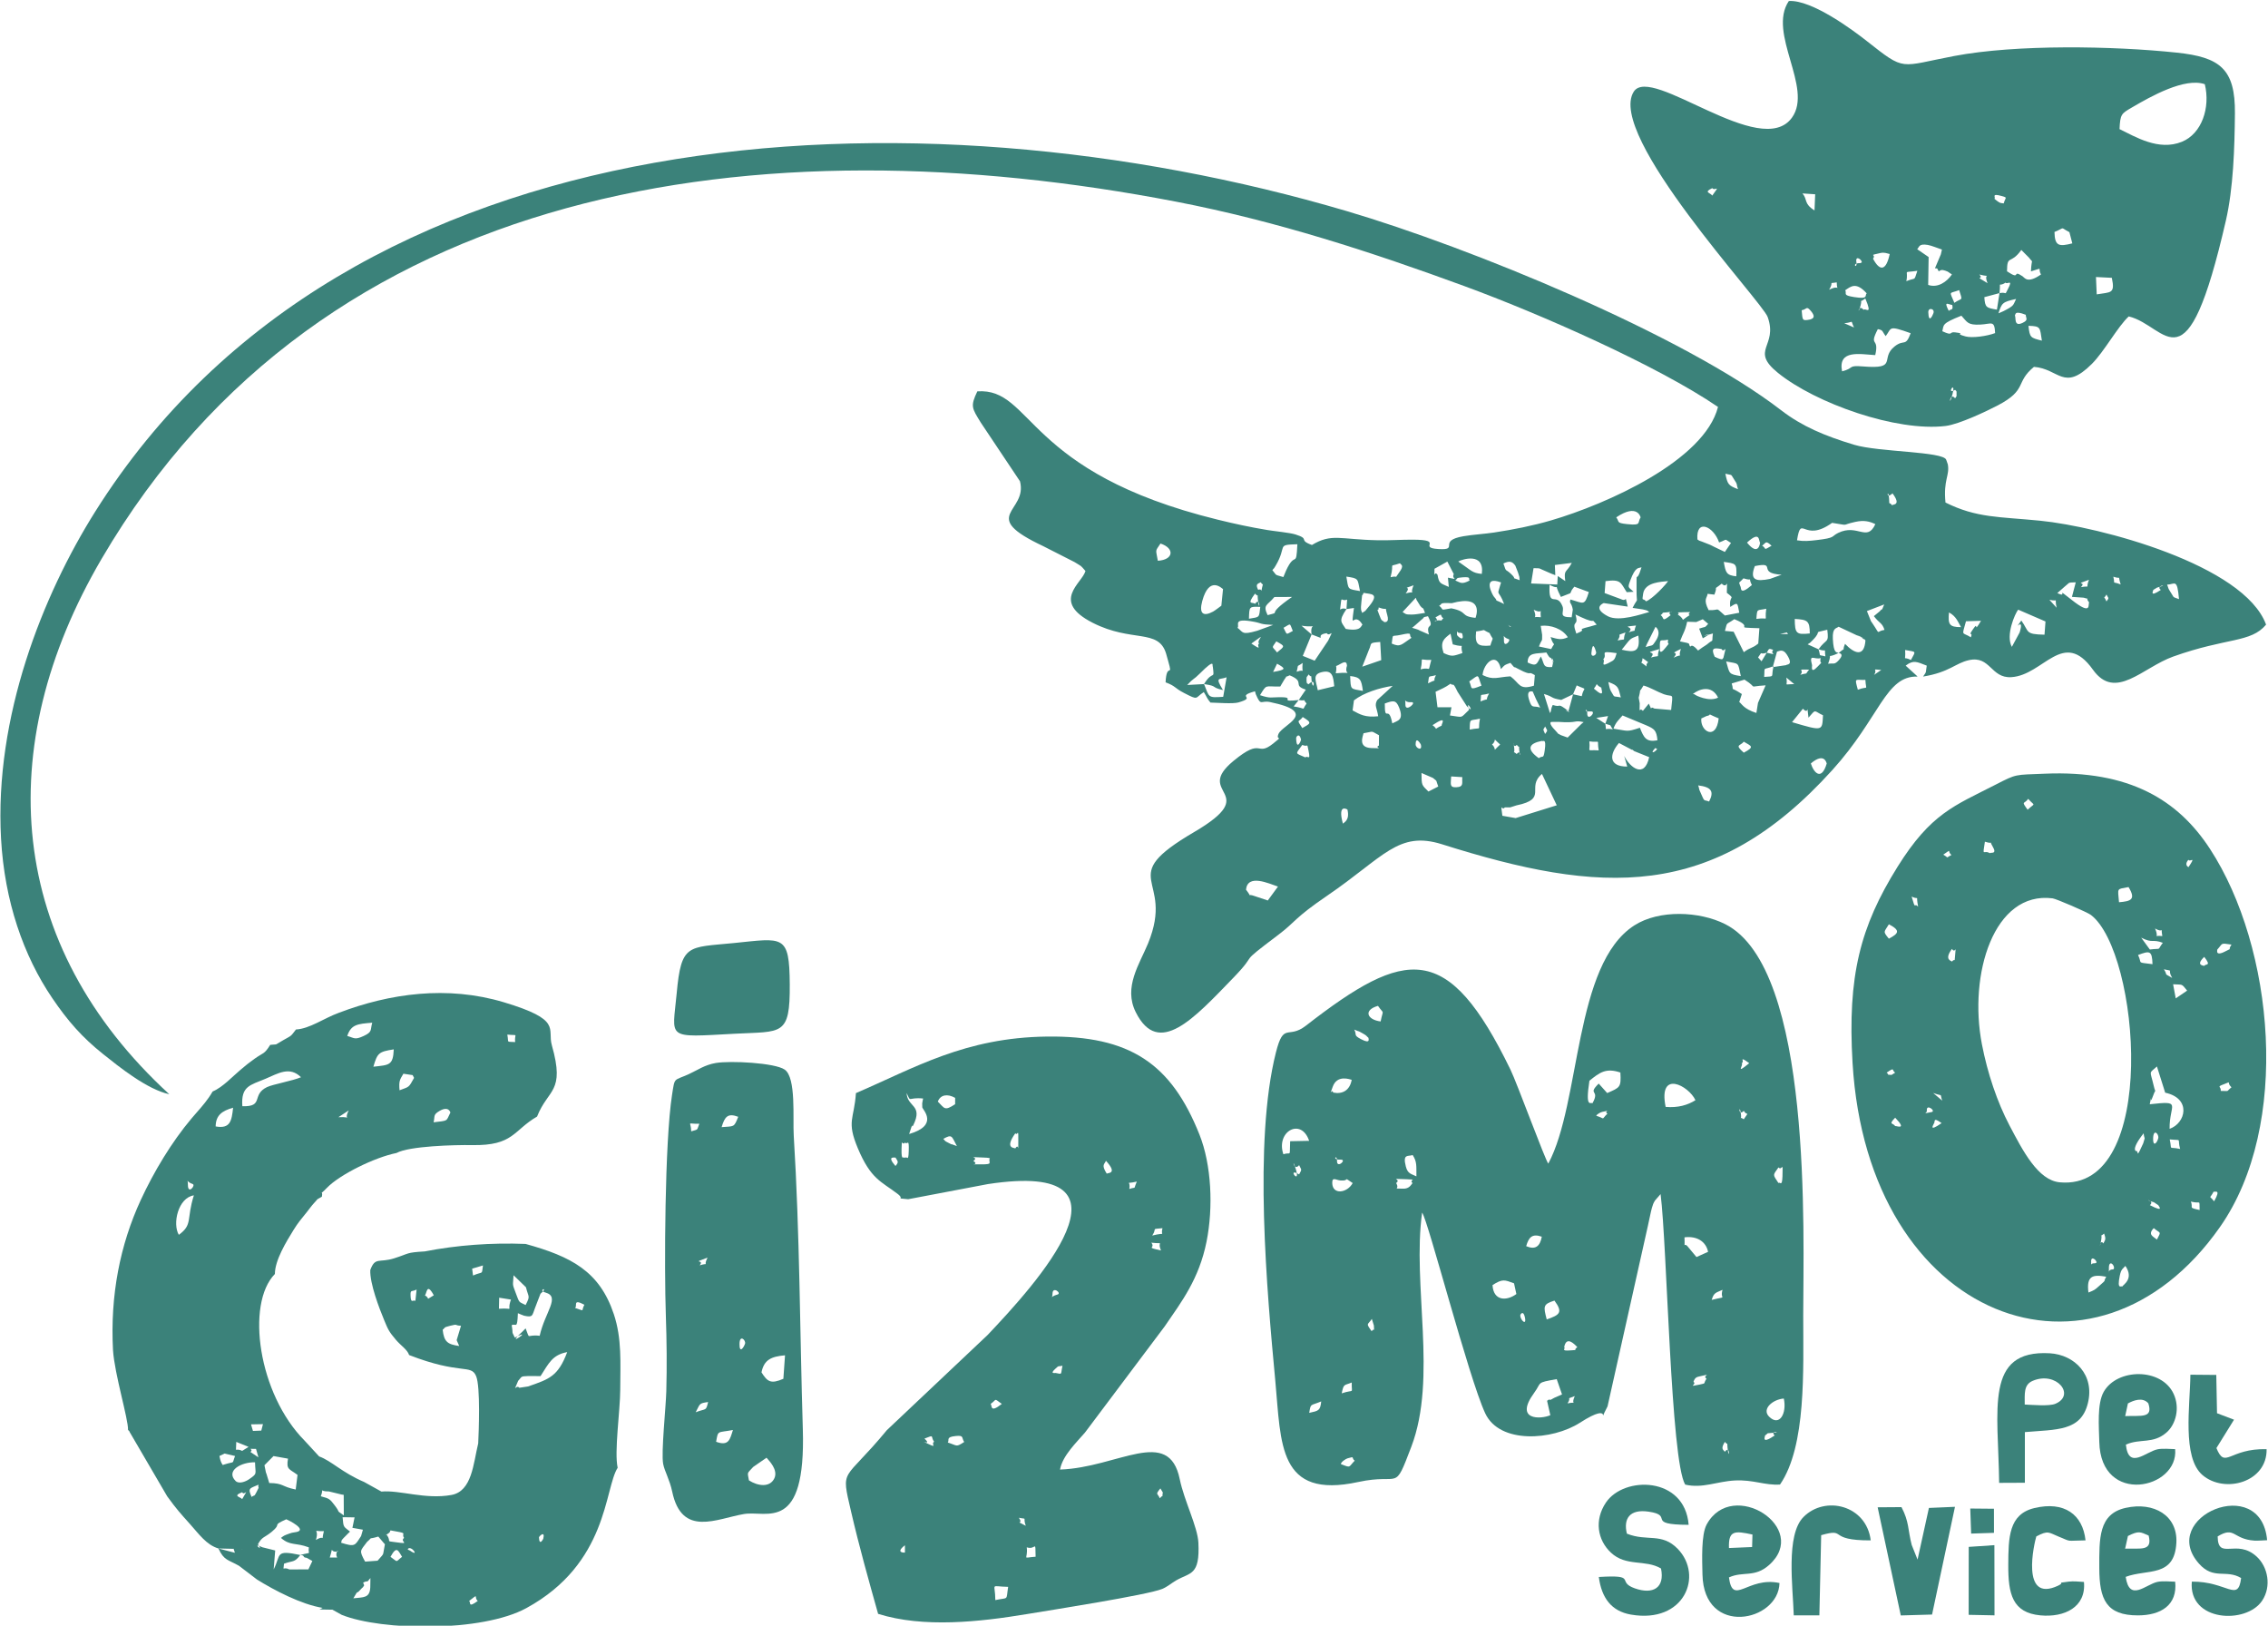
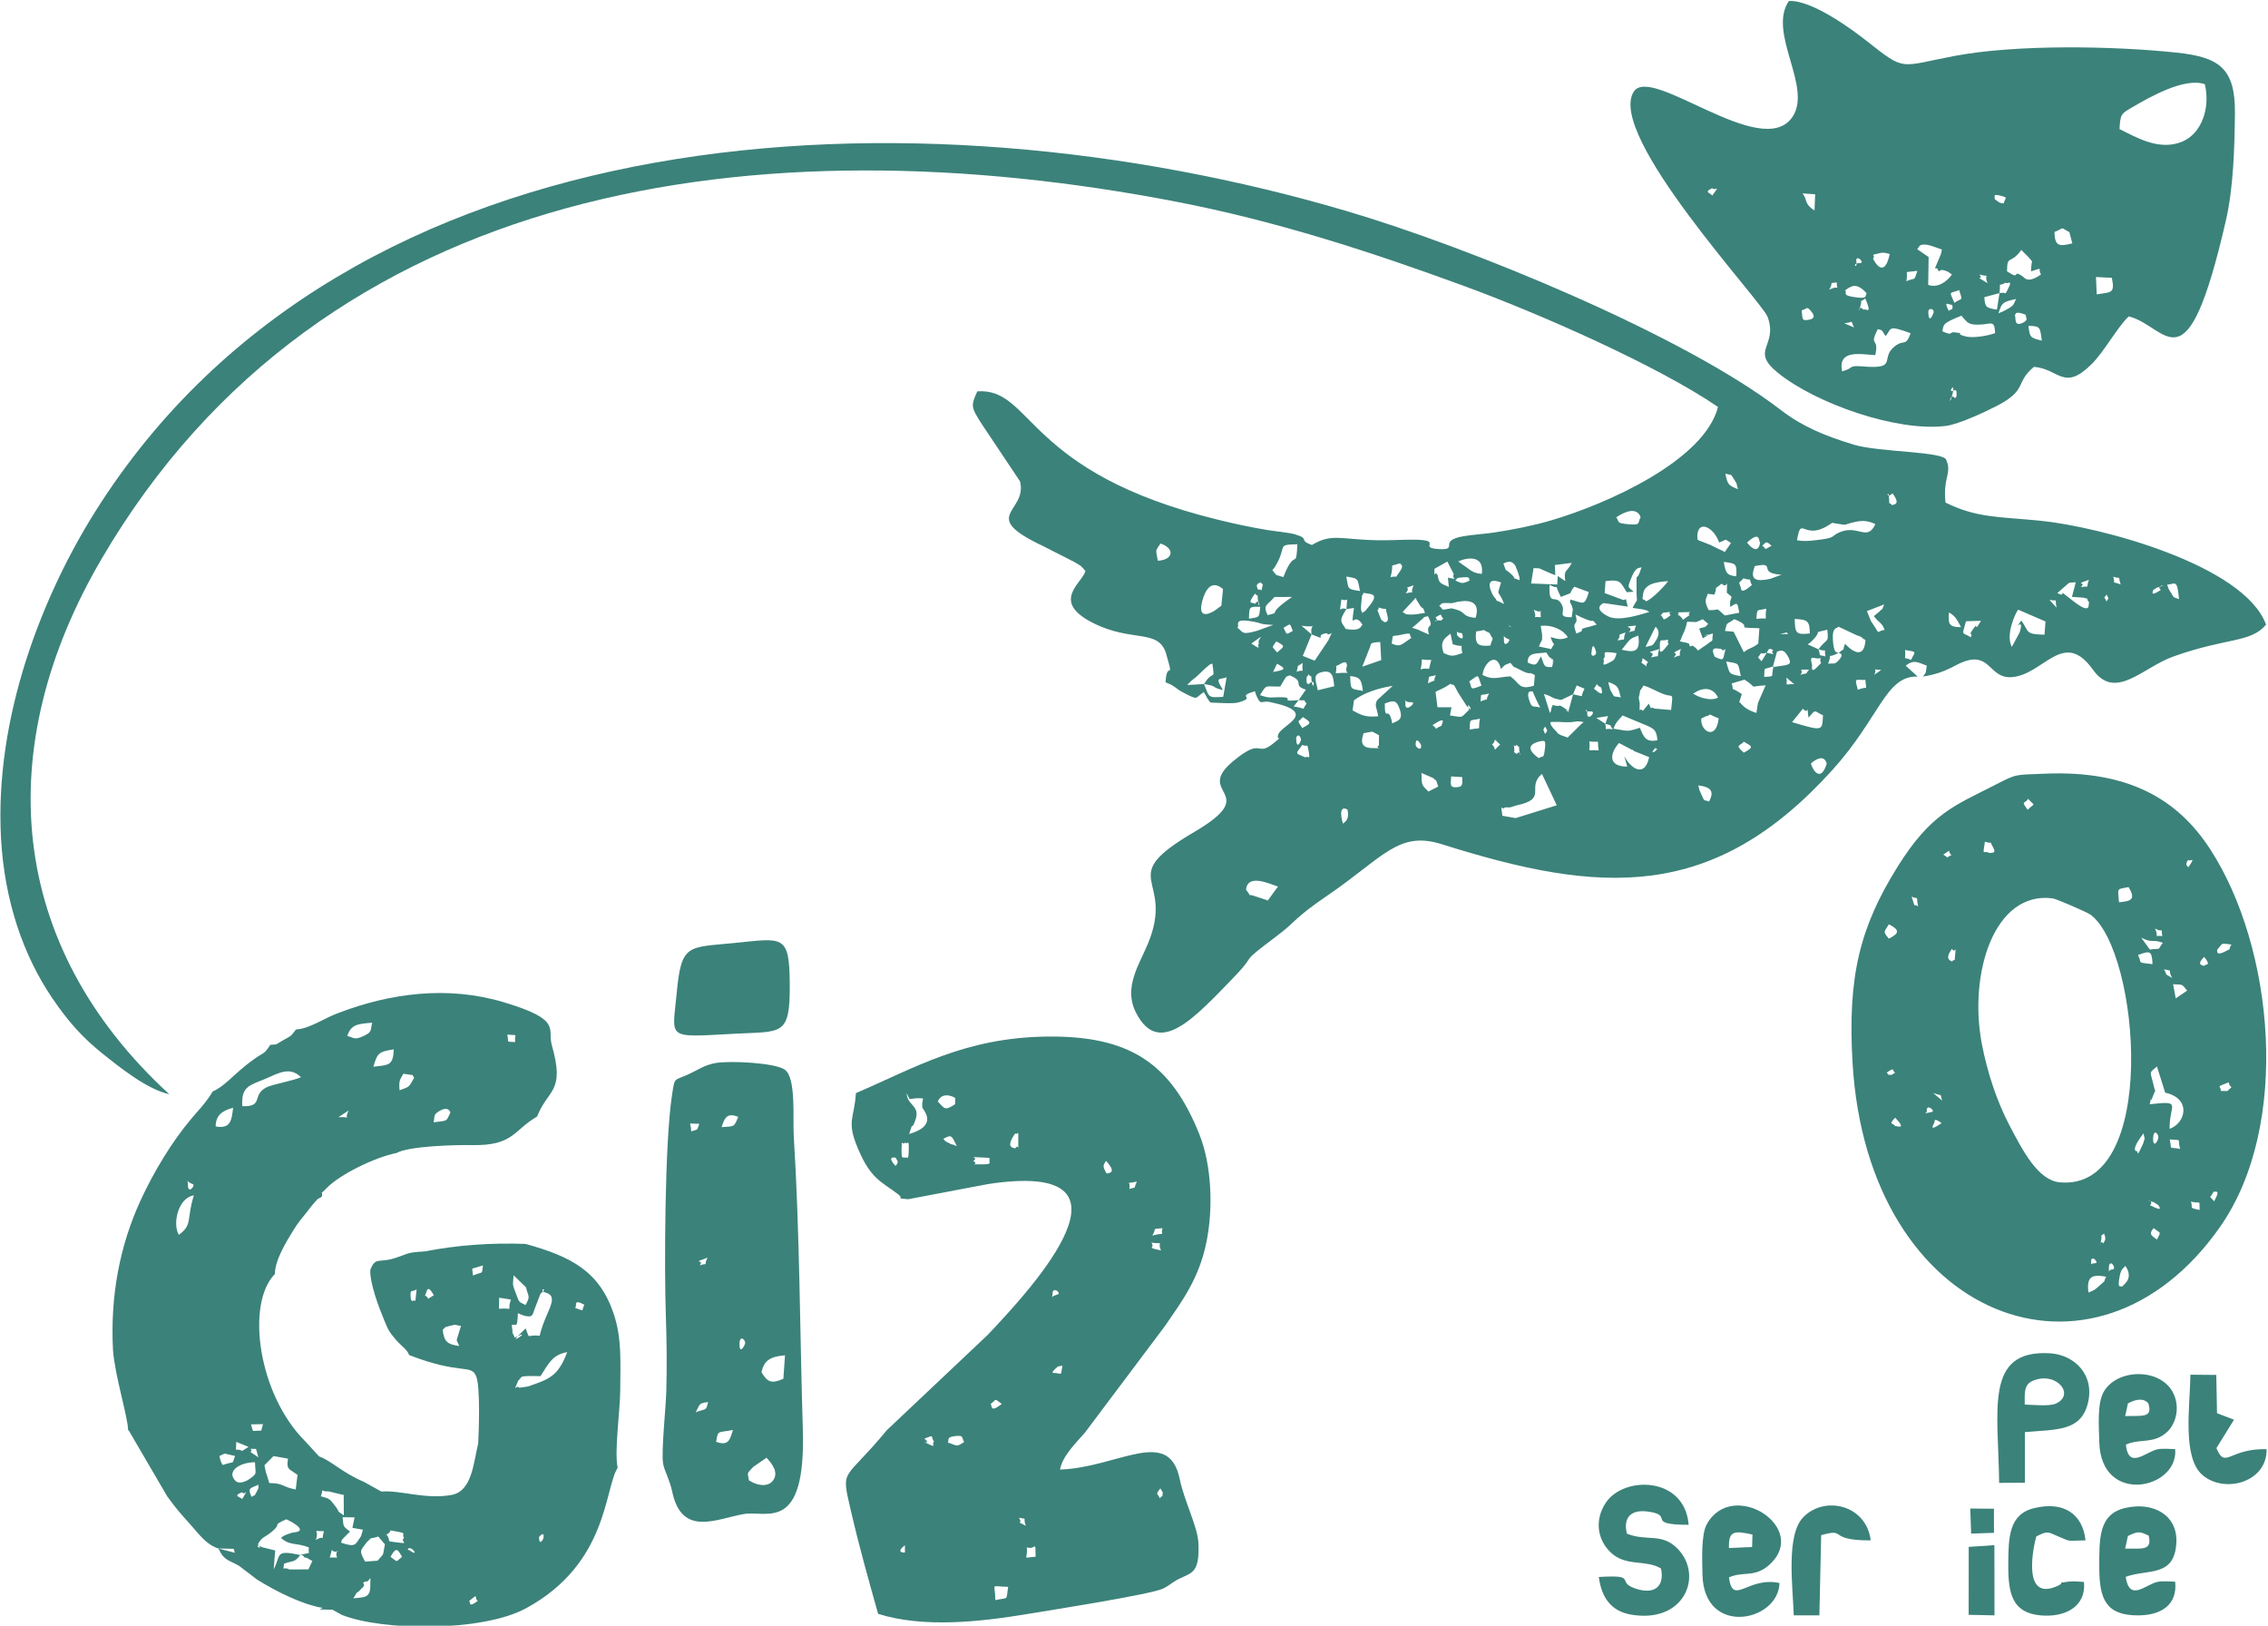
<svg xmlns="http://www.w3.org/2000/svg" xml:space="preserve" width="900px" height="645px" version="1.1" style="shape-rendering:geometricPrecision; text-rendering:geometricPrecision; image-rendering:optimizeQuality; fill-rule:evenodd; clip-rule:evenodd" viewBox="0 0 900 645.23">
  <defs>
    <style type="text/css">
   
    .fil0 {fill:#3B827A}
   
  </style>
  </defs>
  <g id="Capa_x0020_1">
    <g id="_2426046211872">
      <path class="fil0" d="M304.12 578.561c1.044,1.208 4.705,4.826 3.105,8.193 -1.784,3.751 -6.583,3.051 -10.08,0.802 -0.611,-3.47 -0.886,-2.507 1.706,-5.348l5.269 -3.647zm-12.964 -204.272c-18.329,1.823 -20.883,0.165 -22.695,19.977 -1.678,18.315 -4.649,17.496 23.056,16.017 18.744,-1 21.979,1.1 21.83,-19.618 -0.141,-20.035 -2.552,-18.331 -22.191,-16.376zm-7.035 197.943c0.814,-4.742 0.459,-3.489 6.669,-4.674 -1.172,3.692 -1.63,6.534 -6.669,4.674zm-8.114 -11.715c1.813,-3.317 1.123,-3.544 4.934,-4.057 -0.91,3.762 -0.647,2.416 -4.934,4.057zm26.123 -15.833c0.991,-4.935 3.774,-6.297 9.337,-6.768l-0.653 9.318c-5.011,2.166 -6.32,1.174 -8.684,-2.55zm-8.726 -11.27c0.043,-3.997 2.624,-1.453 2.183,-0.091 -0.435,1.348 -2.225,4.169 -2.183,0.091zm-15.822 -31.213c2.201,-2.588 -3.907,-0.477 3.139,-3.072 -2.051,4.013 1.202,1.78 -3.139,3.072zm-3.356 -53.174c-0.071,-4.246 -2.071,-2.905 3.229,-3.006 -1.11,2.711 -0.189,2.091 -3.229,3.006zm12.077 -1.671c1.221,-4.105 2.408,-5.697 6.585,-4.1 -1.718,4.372 -1.584,3.66 -6.585,4.1zm-23.212 133.641c0.533,2.898 2.588,6.238 3.586,11.004 3.831,18.282 17.699,10.72 28.52,8.905 9.009,-1.513 24.607,7.854 23.336,-33.682 -1.2,-39.194 -1.189,-77.38 -3.603,-116.467 -0.428,-6.948 1.022,-22.981 -3.569,-26.221 -3.87,-2.729 -21.577,-3.618 -27.372,-2.641 -4.47,0.753 -7.28,2.858 -10.735,4.428 -6.066,2.753 -5.505,0.986 -6.632,8.203 -2.927,18.749 -3.108,69.036 -2.464,87.618 0.349,10.046 0.451,20.002 0.183,30.053 -0.17,6.398 -2.088,24.254 -1.25,28.8z" />
      <path class="fil0" d="M645.657 608.698c-1.432,-5.863 1.022,-9.84 8.596,-8.738 10.533,1.532 -1.622,5.165 15.926,5.235 -1.517,-19.257 -25.672,-19.54 -32.86,-8.814 -4.631,6.911 -3.375,14.81 2.008,19.852 6.061,5.68 13.597,2.586 19.88,6.286 1.574,7.715 -3.174,10.411 -10.341,7.906 -7.718,-2.696 1.405,-5.488 -14.35,-4.53 1.106,8.376 5.05,13.587 12.732,14.922 21.31,3.706 28.859,-15.49 18.608,-26.071 -6.377,-6.582 -12.147,-2.802 -20.199,-6.048z" />
      <path class="fil0" d="M803.588 557.453c0.03,-4.139 -0.514,-7.84 3.142,-9.399 9.462,-4.035 17.219,5.646 9.037,9.092 -2.481,1.046 -9.226,0.434 -12.179,0.307zm0.061 10.94c12.598,-1.1 22.158,-0.262 24.977,-11.347 2.885,-11.345 -5.26,-19.384 -15.111,-19.944 -26.038,-1.477 -20.394,22.353 -20.081,51.438l10.215 -0.047 0 -20.1z" />
      <path class="fil0" d="M686.179 614.403c-0.261,-7.045 2.252,-6.892 9.329,-5.353l-0.144 4.956 -9.185 0.397zm-0.008 11.67c5.624,-2.591 10.143,0.229 15.952,-4.943 16.528,-14.713 -14.612,-34.669 -24.777,-16.102 -2.242,4.099 -1.803,14.084 -1.684,19.872 0.509,24.898 30.22,18.797 30.579,3.39 -12.658,-2.721 -18.525,9.355 -20.07,-2.217z" />
      <path class="fil0" d="M844.557 609.628c4.348,-2.203 4.934,-1.609 8.226,-0.163 1.603,6.38 -3.141,4.975 -9.337,5.194l1.111 -5.031zm-0.888 16.226c8.48,-3.258 19.413,0.442 20.118,-13.586 0.537,-10.725 -8.869,-16.311 -20.128,-13.805 -10.823,2.408 -10.485,12.153 -10.469,23.885 0.014,12.45 2.766,18.809 15.362,18.788 9.102,-0.017 15.726,-4.087 14.764,-13.367 -2.104,-0.071 -4.988,-0.353 -6.999,0.064 -4.664,0.967 -11.158,8.184 -12.648,-1.979z" />
      <path class="fil0" d="M844.554 557.018c2.061,-1.139 5.829,-2.682 8.095,-0.042 2,6.069 -2.863,4.79 -9.179,5.066l1.084 -5.024zm-0.811 16.341c5.741,-2.545 10.734,-0.119 16.135,-4.815 3.662,-3.183 5.457,-9.703 2.793,-15.387 -4.85,-10.346 -22.35,-10.131 -27.708,-0.782 -2.711,4.727 -1.909,13.909 -1.773,19.925 0.571,25.433 31.599,18.734 30.108,2.851 -2.013,-0.061 -5.064,-0.322 -6.976,0.068 -4.648,0.949 -11.544,8.283 -12.579,-1.86z" />
-       <path class="fil0" d="M880.176 609.796c6.901,-4.212 5.916,1.094 14.61,1.67 1.286,0.086 3.632,-0.126 5.029,-0.165 -2.381,-26.801 -43.521,-9.161 -27.023,9.333 5.845,6.551 10.691,2.092 16.696,5.672 -1.205,9.906 -5.55,1.286 -19.571,1.434 -1.393,15.949 21.626,17.052 27.934,7.54 3.764,-5.678 2.299,-13.367 -2.193,-17.483 -8.004,-7.335 -15.371,1.743 -15.482,-8.001z" />
-       <path class="fil0" d="M758.724 613.185c-1.581,-6.086 -0.954,-9.106 -4.061,-15.018l-9.458 0.071 9.18 42.924 12.42 -0.36 9.094 -42.755 -10.342 0.446 -4.509 20.501 -2.324 -5.809z" />
      <path class="fil0" d="M808.191 609.796c4.795,-2.54 4.875,-1.538 8.955,0.114 5.334,2.159 2.425,1.561 10.58,1.454 -1.105,-10.284 -8.432,-15.656 -20.296,-12.827 -10.208,2.433 -10.316,11.675 -10.37,22.545 -0.059,11.562 1.641,18.989 12.731,20.045 9.589,0.915 18.25,-3.289 17.305,-13.259 -1.837,-0.108 -4.18,-0.376 -6.006,-0.139 -5.773,0.751 -1.019,0.1 -4.288,1.63 -15.036,7.041 -9.411,-17.018 -8.611,-19.563z" />
      <path class="fil0" d="M886.671 563.467l-6.75 -2.569 -0.29 -15.197 -10.282 -0.089c-0.098,12.13 -3.396,32.842 4.817,39.843 8.792,7.494 25.701,2.831 25.439,-10.29 -14.954,-0.379 -16.373,8.165 -19.923,-0.43l6.989 -11.268z" />
      <path class="fil0" d="M722.786 609.301c10.608,-3.017 2.017,2.156 19.67,2.067 -1.697,-13.999 -18.151,-17.977 -26.736,-9.238 -7.017,7.145 -4.175,27.61 -3.82,38.985l10.17 0.012 0.716 -31.826z" />
      <polygon class="fil0" points="781.338,640.914 791.592,641.121 791.548,613.263 781.361,613.95 " />
      <polygon class="fil0" points="782.32,608.671 791.383,608.377 791.37,598.809 781.967,598.722 " />
      <g>
        <path class="fil0" d="M70.821 490.095c-2.598,-4.414 -0.279,-14.724 5.982,-15.666 -3.036,9.552 -0.345,11.569 -5.982,15.666zm138.623 60.184l-3.452 0.519c-1.306,-1.573 -2.738,2.796 -0.466,-2.748 1.592,-1.672 0.775,-1.803 3.935,-1.904l4.96 0.017c3.251,-5.038 4.643,-8.43 10.579,-9.521 -3.609,9.64 -7.141,10.721 -15.556,13.637zm-75.483 65.51l-0.152 -0.389c-0.076,0.154 -0.139,0.299 -0.193,0.437 -1.144,2.919 2.205,2.271 -2.866,2.329 1.62,-5.24 -0.284,-1.993 2.866,-2.329 0.109,-0.011 0.224,-0.027 0.345,-0.048zm10.032 12.34c2.398,-1.21 1.039,0.514 2.891,-1.814l-0.056 3.675c-0.208,4.374 -2.7,3.904 -6.717,4.37 2.5,-4.224 0.594,-0.964 2.781,-3.401 1.35,-1.502 0.576,-0.27 1.511,-1.733l-0.41 -1.097zm-0.09 -20.993l-0.72 2.507c-2.472,3.754 -2.268,4.464 -7.934,2.651 0.514,-1.641 -0.148,-0.512 0.947,-1.83l1.874 -1.888c0.147,-0.147 0.49,-0.447 0.718,-0.686 -2.604,-2.134 -2.606,-1.5 -2.944,-5.718l4.754 0.067 -0.855 4.147 4.16 0.75zm1.64 4.838c2.726,-2.379 -0.139,-0.732 4.473,-2.122l1.933 2.278c0.126,0.141 0.431,0.539 0.691,0.763 -1.069,5.106 0.078,3.065 -2.913,6.544l-4.948 0.359c-2.512,-4.589 -1.919,-4.152 0.764,-7.822zm7.827 -2.827l-0.399 0.055c3.732,-1.803 -0.443,-2.19 4.302,-1.355 4.489,0.79 1.722,0.683 2.976,2.544 -1.978,1.515 2.959,2.554 -3.083,1.742 -4.738,-0.638 -1.641,0.079 -3.796,-2.986zm-58.652 12.31l7.102 5.423c6.767,4.232 17.645,9.935 26.102,11.281l-1.244 0.631 5.136 0.088 3.667 2.042c15.908,6.394 55.689,6.941 73.302,-2.672 32.511,-17.743 30.944,-47.466 36.249,-55.7 -1.41,-6.331 0.995,-22.69 1.018,-30.936 0.027,-10.614 0.715,-20.281 -2.548,-30.047 -5.694,-17.045 -16.924,-22.845 -35.016,-27.859 -13.583,-0.541 -27.292,0.48 -40.007,2.967 -7.679,0.454 -5.956,0.781 -12.177,2.744 -5.975,1.887 -7.535,-0.67 -9.482,4.667 -0.191,5.381 3.542,15.12 5.533,19.899 1.501,3.605 1.8,4.432 4.665,7.801 1.914,2.254 4.548,3.886 5.225,6.022 20.519,7.984 24.527,3.462 26.594,8.358 1.771,4.194 1.053,22.219 0.831,26.702 -1.941,7.938 -2.422,18.997 -10.639,20.476 -10.41,1.874 -20.403,-2.023 -27.786,-1.351l-6.853 -3.804c-8.889,-3.801 -12.941,-8.369 -17.868,-10.146l-5.725 -6.216c-18.453,-18.569 -23.458,-54.34 -11.841,-66.189 0.016,-5.501 4.571,-12.878 7.391,-17.446 1.817,-2.942 2.959,-4.229 5.308,-7.146 0.796,-0.99 2.025,-2.695 2.82,-3.519 2.307,-2.395 0.184,-0.825 3.134,-2.56 0.618,-3.184 -1.552,0.175 1.977,-3.488 5.119,-5.318 19.031,-12.147 27.642,-13.864 5.051,-2.771 23.202,-3.252 30.029,-3.134 16.496,0.283 16.254,-5.807 25.782,-11.328 4.333,-11.085 11.225,-9.444 5.863,-28.288 -1.889,-6.644 4.331,-10.077 -19.131,-17.096 -22.354,-6.688 -45.183,-3.525 -65.55,4.252 -5.881,2.149 -11.413,6.272 -16.888,6.574 -2.243,2.905 -1.552,2.254 -5.073,4.253 -4,2.268 -1.632,1.449 -5.157,1.851 -2.45,3.886 -2.471,2.859 -6.24,5.533 -2.484,1.764 -3.033,2.28 -5.578,4.388 -2.907,2.403 -7.039,6.925 -10.98,8.555 -0.06,0.062 -0.111,0.123 -0.155,0.181 -1.779,3.097 -3.891,5.505 -6.2,8.146 -0.15,0.2 -0.324,0.405 -0.551,0.632 -0.508,0.585 -1.027,1.182 -1.553,1.804 -7.887,9.358 -14.971,21.163 -20.15,32.376 -8.182,17.719 -12.158,37.729 -11.002,59.546 0.636,9.645 6.144,27.507 5.965,31.688 0.23,0.253 0.545,0.324 0.64,0.807l14.921 25.54c3.66,5.035 5.204,6.728 9.004,10.96 3.57,3.97 6.549,8.314 11.327,9.727l6.505 0.15 7.923 0.046 -8.393 -0.047 0.493 1.556 -6.528 -1.705c2.188,4.794 3.813,4.397 8.167,6.875zm103.279 -106.405l4.682 0.747c-1.944,5.276 1.845,3.167 -4.778,3.633l0.096 -4.38zm4.962 10.912c1.723,-0.905 2.202,1.943 2.465,-4.759 0.388,0.15 2.117,0.918 2.478,0.997 3.6,0.773 3.131,-0.045 4.359,-3.179l2.136 -5.555c3.689,-3.076 -1.493,-1.46 2.015,-0.453 5.94,1.704 -0.203,7.656 -2.34,17.155 -5.554,-0.69 -3.632,1.978 -5.579,-2.946l-1.236 1.261c-7.997,7.371 5.352,-1.961 -3.048,2.403 -1.522,-3.089 -0.524,-0.887 -1.25,-4.924zm5.67 -15.054c1.028,4.197 1.821,3.229 -0.136,7.045 -2.805,-1.45 -2.324,-0.492 -3.96,-4.873 -1.431,-3.832 -1.064,-2.596 -0.823,-6.937l4.919 4.765zm-60.574 -87.538c1.607,-5.471 2.133,-5.95 8.094,-6.882 -0.261,6.455 -1.879,6.18 -8.094,6.882zm16.153 4.441c-2.199,3.985 -1.843,3.43 -5.761,4.909 -0.337,-3.802 0.13,-4.163 1.529,-6.569l3.674 0.555 0.558 1.105zm-37.016 166.051c1.494,-3.854 -1.105,-1.832 3.201,-1.923 0.211,-0.005 4.087,1.048 4.935,1.196l0.827 0.132 -8.963 0.595zm-2.404 0.238c0.165,-0.099 0.593,-0.981 1.646,-0.438 -1.052,-0.544 -1.481,0.336 -1.646,0.438zm1.665 -0.429c0.103,0.055 0.214,0.124 0.33,0.209 -0.116,-0.086 -0.227,-0.154 -0.33,-0.209zm-2.617 25.872l-1.58 3.332 -7.534 0.024c-2.786,-1.374 -2.417,1.249 -2.154,-2.274 3.603,-1.333 4.072,-0.301 6.486,-3.457 -10.17,-2.137 -7.569,-0.184 -10.577,5.721l0.604 -7.519 -5.116 -1.277c-4.709,-2.36 0.956,2.463 -1.733,-1.202 1.663,-3.067 2.528,-2.51 5.485,-4.937 4.33,-3.552 -0.372,-2.2 5.761,-4.969 0.935,0.356 8.366,4.088 4.129,5.04l-1.843 0.306c-0.349,0.107 -0.707,0.202 -1.065,0.334 -2.256,0.834 -2.042,0.741 -3.33,1.724 3.751,3.241 5.674,1.719 11.074,3.752 -0.455,3.226 1.583,1.616 -3.389,3.027 0.448,0.191 1.059,-0.063 1.347,0.57 0.272,0.602 0.907,0.404 1.261,0.589 0.317,0.163 1.824,0.99 2.174,1.216zm12.379 -26.266l0.063 0.009 0.046 8.175c-3.536,-2.513 -0.937,-0.481 -3.608,-3.976 -1.99,-2.604 -2.106,-2.711 -5.524,-3.623l9.023 -0.585zm-9.432 0.603l0 0 0 0zm45.251 -79.785c-3.794,2.174 -1.084,1.397 -3.529,0 0.784,-0.497 0.635,-5.383 3.529,0zm-9.225 -0.038c-0.066,-2.345 0.507,-1.242 2.404,-2.246l-0.477 4.504c-0.949,-0.631 -1.824,1.385 -1.927,-2.258zm24.801 -7.812l-0.343 -2.725 4.289 -1.27c-0.586,4.012 0.285,2.16 -3.946,3.995zm-59.192 101.456c-1.325,5.125 1.007,1.03 -3.18,3.507 1.543,-4.943 -2.216,-3.356 3.18,-3.507zm-32.443 -15.45c0.854,1.717 3.069,-2.606 0,2.736 -0.755,-0.949 -3.982,-1.167 0,-2.736zm6.504 -2.994c-0.442,2.168 0.79,-0.225 -0.835,2.983 -1.027,2.031 -0.708,0.907 -1.918,1.895 -1.593,-3.6 -0.844,-3.332 2.753,-4.878zm-1.402 -8.884c0.111,4.929 1.082,4.294 -2.289,6.682 -1.503,1.062 -4.157,2.008 -5.426,0.731 -4.042,-4.072 2.237,-7.545 7.715,-7.413zm1.341 -1.969l-3.167 -2.129c1.609,-1.364 -2.154,-1.261 2.218,-1.225l0.949 3.354zm-6.45 -2.552c-3.086,-1.593 -2.408,1.636 -2.336,-3.578l4.875 1.984 -2.539 1.594zm-6.954 1.047l4.134 0.975c-1.364,3.516 0.253,1.928 -4.278,3.37 -0.354,-0.079 -0.434,0.735 -1.005,-0.412 -0.081,-0.166 -0.526,-0.827 -0.917,-2.958l2.066 -0.975zm28.208 14.278c-5.718,-1.137 -4.679,-2.508 -10.501,-2.579l-1.079 -3.554 -0.266 -0.725 -0.559 -2.79 3.6 -3.63 5.746 1.024c-0.766,4.438 0.489,3.972 3.784,6.454l-0.725 5.8zm-16.972 -23.251l-0.769 -2.608 4.749 -0.09 -0.665 2.562 -3.315 0.136zm85.815 67.475c4.208,-3.285 1.691,-1.513 3.431,0 -4.022,2.941 -2.652,0.532 -3.431,0zm-31.212 -17.509c2.464,-4.511 3.017,-2.551 4.596,0 -2.841,2.173 -1.358,2.262 -4.596,0zm6.879 -3.119c1.338,-1.655 4.913,3.534 0.846,0.635 -0.098,-0.069 -1.067,-0.362 -0.846,-0.635zm52.06 -4.594c-0.015,-0.415 2.551,-2.898 1.705,0.531 -0.019,0.074 -1.556,3.124 -1.705,-0.531zm-38.229 -82.423c1.185,-0.854 0.063,-0.837 2.953,-1.562 3.381,-0.847 1.485,-0.121 4.33,-0.011l-1.73 5.71 1.016 2.326c-4.546,-0.666 -6.024,-1.554 -6.569,-6.463zm52.536 -8.658c1.095,-0.674 -1.135,-3.839 3.719,-1.252 -1.484,2.685 0.586,2.625 -3.719,1.252zm-125.681 59.306l0.186 -1.195 -0.186 1.195zm-27.983 -108.079c-0.007,-2.99 -0.986,-1.379 1.92,-0.365 1.246,0.435 -1.908,4.317 -1.92,0.365zm59.742 -26.922l4.113 -2.693c-2.435,4.511 2.125,2.346 -4.113,2.693zm-48.731 3.668c0.053,-4.448 2.546,-6.182 6.922,-7.429 -0.55,5.205 -1.1,8.479 -6.922,7.429zm86.516 -1.635c0.587,-2.431 -0.281,-2.974 2.323,-4.494 3.733,-2.184 4.33,0.613 4.342,0.619 -1.812,3.637 -0.648,3.123 -6.665,3.875zm-75.923 -6.395c-0.585,-8.015 3.134,-8.329 9.129,-10.855 5.014,-2.111 9.62,-5.136 14.16,-0.643 -3.312,1.428 -11.226,2.818 -13.515,3.928 -6.309,3.054 -1.015,7.868 -9.774,7.57zm105.184 -28.42c4.807,0.515 2.733,-0.738 3.108,2.971 -3.757,-0.301 -2.429,0.575 -3.108,-2.971zm-63.537 0.543c1.533,-4.601 4.128,-4.792 9.914,-5.259 -0.837,2.914 0.19,3.608 -3.396,5.267 -3.591,1.66 -3.672,0.784 -6.518,-0.008z" />
      </g>
      <path class="fil0" d="M394.952 635.064c-0.027,-7.064 -2.344,-5.389 5.091,-5.252 -0.901,5.686 0.399,4.09 -5.091,5.252zm12.474 -20.936c3.747,1.23 3.375,-3.412 3.521,3.725 -5.777,0.424 -2.94,1.338 -3.521,-3.725zm-48.355 -0.834l0 2.922c-0.005,-0.006 -4.1,0.265 0,-2.922zm45.231 -10.892c3.696,0.713 1.394,-0.546 2.733,3.174 -5.03,-2.617 -0.605,-0.037 -2.733,-3.174zm56.17 -11.663l0.966 1.612c-0.489,3.065 0.575,0.244 -1.206,2.307 -0.861,-2.175 -1.912,-1.264 0.24,-3.919zm-93.661 -19.76c4.257,-1.714 2.265,-0.889 3.846,1.254 -1.426,0.819 1.508,2.701 -2.444,0.807 -4.427,-2.12 2.131,1.176 -1.402,-2.061zm15.779 1.338c-3.354,2.158 -2.537,1.472 -6.515,0.209 0.782,-1.009 -0.962,-2.172 3.164,-2.58 3.361,-0.333 2.205,0.621 3.351,2.371zm10.491 -15.112c2.659,-1.799 1.047,-2.441 4.441,0 -4.848,3.858 -3.764,0.57 -4.441,0zm28.531 -15.135c-0.813,3.631 0.122,3.389 -2.609,2.881 -0.052,-0.156 -2.876,0.648 -0.057,-1.847 1.415,-1.255 0.587,-0.639 2.666,-1.034zm-3.951 -28.69c0.05,-3.013 3.796,-0.075 1.952,0.418 -3.408,0.917 -1.996,2.231 -1.952,-0.418zm39.224 -20.157c5.773,0.643 2.056,-0.944 3.849,3.08 -6.567,-1.43 -2,-0.739 -3.849,-3.08zm4.416 -5.763c-0.946,3.613 1.977,1.395 -4.067,2.928 2.122,-3.157 -0.756,-2.414 4.067,-2.928zm-10.178 -18.492c-1.553,3.584 0.063,1.872 -2.985,2.937 0.714,-3.717 -2.178,-1.738 2.985,-2.937zm-12.253 -8.256c4.867,5.333 0.625,4.715 0.319,5.113 -2.271,-3.572 -0.901,-3.664 -0.319,-5.113zm-83.556 -1.286c1.051,1.665 1.311,1.804 0,3.358 -3.77,-4.314 -0.105,-3.179 0,-3.358zm30.895 1.363c2.771,-1.828 -3.884,-1.613 3.985,-1.364 4.507,0.141 1.509,0.621 2.579,1.364 -0.733,0.498 1.631,1.415 -3.593,1.333 -6.291,-0.096 -0.01,0.509 -2.971,-1.333zm-25.634 -3.874c-0.137,4.585 -0.734,1.647 -1.504,2.673 -0.6,-0.84 -1.466,1.611 -1.345,-3.637 0.11,-4.758 0.178,-0.955 1.345,-2.476 0.997,1.138 1.67,-2.17 1.504,3.44zm43.497 -3.784c-0.112,5.543 0.358,0.16 -1.186,2.669 -0.298,-0.321 -4.446,0.217 0,-6.007 0.897,1.269 1.31,-2.766 1.186,3.338zm-29.783 -1.109c3.6,-2.034 3.289,-1.036 5.4,2.852 -4.471,-1.726 -0.084,0.337 -3.298,-1.26 -2.044,-1.014 -1.008,-0.612 -2.102,-1.592zm4.704 -13.774c-4.297,2.853 -4.154,1.623 -6.868,-1.024 1.016,-2.779 3.864,-3.188 6.875,-1.483l-0.007 2.507zm-13.041 1.256c0.201,0.995 6.73,7.079 -5.219,10.592 1.893,-6.031 0.784,-1.767 1.627,-3.477 4.043,-8.202 -2.409,-7.114 -2.622,-12.821 1.857,4.073 0.277,1.571 6.537,2.194 -0.044,0.413 -0.35,1.628 -0.358,1.926l0.035 1.586zm-26.34 -5.647c-0.703,10.448 -3.813,10.993 0.749,21.868 5.171,12.335 9.296,13.158 15.773,18.1 3.197,2.442 -1.466,1.527 4.22,2.14l31.677 -6.012c64.346,-9.774 18.388,40.363 -0.183,59.935l-39.932 37.709c-17.389,21.08 -18.378,14.426 -14.245,32.261 3.265,14.102 6.956,27.161 10.747,40.673 17.995,5.658 40.313,3.2 59.005,0.103 9.324,-1.544 48.051,-7.607 53.827,-10.012 1.957,-0.814 3.78,-2.387 5.441,-3.348 5.666,-3.277 9.503,-1.836 8.869,-14.983 -0.305,-6.317 -5.651,-16.671 -7.402,-25.213 -4.34,-21.16 -24.511,-4.61 -47.523,-3.813 0.966,-5.504 6.521,-10.733 9.904,-14.686l31.67 -42.178c6.695,-9.769 13.612,-18.755 16.585,-33.59 2.73,-13.633 1.967,-30.499 -2.799,-42.472 -11.239,-28.233 -27.618,-39.339 -60.594,-38.927 -32.531,0.406 -52.421,12.408 -75.789,22.445z" />
-       <path class="fil0" d="M537.608 579.744c-2.527,2.545 -1.366,2.982 -5.494,1.335 0.104,-0.879 1.952,-2.064 2.659,-2.276 3.145,-0.931 1.356,-0.151 2.835,0.941zm148.003 -5.186c0.588,6.08 1.257,-1.427 -1.053,1.634 -0.753,-0.871 -1.725,-1.167 0,-3.924 1.434,1.82 0.762,-0.712 1.053,2.29zm14.884 -4.83c1.648,-1.071 0.124,-0.781 2.463,-0.994 5.272,-0.48 -0.977,-1.062 1.381,0.994 -5.718,3.882 -3.63,0.126 -3.844,0zm7.46 -14.654c1.271,5.906 -1.748,11.295 -5.846,7.18 -3.041,-3.05 1.5,-6.86 5.846,-7.18zm-188.4 5.684c0.67,-3.95 0.368,-2.688 4.763,-4.541 -0.379,3.687 -1.04,3.728 -4.763,4.541zm102.548 -3.773c1.869,-2.824 -1.148,-1.349 2.891,-2.887 -1.891,4.05 1.572,2.019 -2.891,2.887zm-6.834 4.695c-3.672,1.65 -14.514,2.195 -6.418,-8.866 3.161,-4.317 0.575,-3.963 8.957,-5.447l2.106 6.082 -2.942 1.274c-0.666,0.282 -1.764,1.148 -1.966,0.815 -0.169,-0.281 -0.663,0.251 -1.03,0.431l1.293 5.711zm-78.833 -12.966c-0.135,4.863 1.296,2.511 -3.978,4.297 0.802,-3.965 0.937,-3.044 3.978,-4.297zm140.846 -1.526c-1.464,2.107 0.143,1.724 -2.753,2.341 -5.282,1.122 -0.876,0.003 -2.433,-1.087 0.587,-1.794 1.36,-1.922 2.639,-2.211 5.478,-1.239 0.539,-0.253 2.547,0.957zm-53.992 -11.229c-4.242,0.349 -1.753,-0.727 -2.521,-1.292 0.89,-4.523 3.945,-1.322 5.214,0 -1.978,1.466 0.87,1 -2.693,1.292zm-78.064 -9.867c0.16,3.08 0.15,0.692 -0.877,2.278 -2.433,-3.416 -1.615,-2.33 0.064,-4.898 0.113,0.293 0.811,2.593 0.813,2.62zm58.112 -3.948c-0.013,-0.564 1.152,-2.164 1.779,0.447 0.95,3.952 -1.737,1.372 -1.779,-0.447zm10.506 1.534c-1.372,-5.248 -1.496,-6.042 3.07,-7.477 3.503,4.793 2.024,5.692 -3.07,7.477zm65.481 -7.751c0.87,-2.978 1.674,-2.801 4.302,-4.003 -1.23,4.259 2.512,2.283 -4.302,4.003zm-78.464 -6.582l0.931 4.25c-3.782,2.799 -9.095,2.884 -9.467,-3.545 3.996,-2.569 4.739,-2.099 8.536,-0.705zm77.031 -12.5l-4.602 2.072 -3.164 -3.791c-2.217,-2.933 -1.362,1.864 -1.601,-4.036 4.886,-0.607 8.524,1.617 9.367,5.755zm-72.21 -2.248c1.011,-3.435 2.293,-5.124 6.202,-3.757 -0.707,3.851 -2.524,5.311 -6.202,3.757zm-45.103 -25.044c-0.503,0.477 -1.158,2.348 -3.848,2.229 -4.561,-0.202 -1.012,0.494 -2.672,-2.229 2.396,-1.778 -3.584,-1.768 3.904,-1.534 5.109,0.158 0.96,0.229 2.616,1.534zm-28.646 -1.036c4.128,0.332 0.6,-1.877 4.885,1.036 -2.145,3.952 -7.976,4.816 -8.119,0.031 -0.079,-2.649 1.474,-1.21 3.234,-1.067zm175.489 -1.608c-0.155,4.43 -1.016,1.933 -1.583,2.647 -2.438,-3.635 -2.206,-3.008 0,-6.222 1.459,1.616 1.818,-3.174 1.583,3.575zm-191.868 -0.801c-5.169,-3.028 0.557,4.481 -1.222,-1.768 -1.756,-6.18 -1.096,0.986 1.222,-1.905 0.779,1.884 1.325,1.39 0,3.673zm45.069 -7.681c1.77,2.735 1.437,4.327 1.485,8.466 -2.041,-1.031 -3.428,-0.937 -4.193,-3.904 -1.358,-5.26 0.952,-3.899 2.708,-4.562zm-30.028 2.362c0.095,-3.01 -2.36,-0.348 1.381,-0.536 2.783,-0.136 -1.483,3.729 -1.381,0.536zm-21.301 -2.677c-3.057,-9.065 7.099,-14.678 10.231,-5.323l-7.534 0.154c-0.314,6.81 0.562,4.087 -2.697,5.169zm182.775 -17.221c1.368,2.334 2.326,-0.282 0,3.334 -2.305,-1.516 -0.775,0.923 -1.126,-1.96 -0.604,-4.965 -1.33,1.178 1.126,-1.374zm-54.139 1.115c-2.728,2.623 -0.495,2.05 -4.429,0.835 0.106,-0.463 1.605,-1.401 2.425,-1.554 4.336,-0.819 0.262,-0.397 2.004,0.719zm23.117 -2.686c-3.05,-14.985 9.189,-8.407 11.832,-2.66 -3.055,1.941 -6.98,3.085 -11.832,2.66zm-131.964 -5.69c-0.563,-1.913 -1.832,2.401 -0.218,-2.236 1.752,-5.042 6.912,-2.951 7.558,-2.823 -0.752,4.22 -3.702,5.811 -7.34,5.059zm101.704 -4.683c4.125,-3.364 6.616,-5.171 12.291,-3.273 0.337,5.942 -0.109,5.898 -5.233,8.155l-3.363 -3.76c-4.737,4.696 0.741,2.148 -2.503,7.832 -0.639,-0.656 -2.918,2.312 -1.192,-8.954zm60.424 -6.976c1.433,-0.535 -1.482,-3.221 3.019,0 -5.882,4.825 -2.017,0.604 -3.019,0zm-148.099 -10.018c-0.198,0.093 1.139,2.677 -3.055,0.451 -3.066,-1.628 -1.474,-1.563 -2.62,-3.776 2.777,1.229 0.855,0.121 3.357,1.518 1.775,0.993 1.291,0.914 2.318,1.807zm3.739 -12.732c2.563,3.658 2.072,1.058 1.058,6.187 -5.319,-0.644 -7.024,-4.502 -1.058,-6.187zm17.527 82.057c2.356,3.042 18.418,65.378 25.031,79.627 5.739,12.368 26.742,10.736 37.57,3.796 14.533,-9.32 6.2,2.556 11.003,-6.513l16.021 -71.673c0.356,-1.444 1.206,-5.881 1.581,-7.074 0.513,-1.63 0.435,-1.571 1.21,-2.928l2.242 -2.584c2.599,20.256 4.003,105.682 9.77,115.303 6.799,1.619 12.705,-1.282 19.712,-1.637 7.388,-0.375 11.845,2.004 17.932,1.611 10.498,-15.28 9.21,-45.623 9.21,-67.062 0,-31.904 3.931,-137.78 -30.979,-155.357 -10.227,-5.149 -26.206,-5.814 -36.058,0.498 -24.106,15.446 -21.164,70.297 -34.157,94.546 -1.23,-1.382 -12.398,-31.92 -15.032,-37.33 -24.849,-51.043 -41.382,-48.333 -81.237,-17.381 -7.091,5.507 -8.759,-1.692 -11.867,10.631 -8.95,35.491 -3.541,94.958 -0.233,130.294 2.348,25.107 1.039,47.064 32.942,40.152 17.069,-3.697 14.009,4.484 21.047,-13.972 10.417,-27.314 0.298,-64.362 4.292,-92.947z" />
      <path class="fil0" d="M842.295 510.635c-0.351,-0.489 -2.167,1.53 -0.981,-4.271 0.576,-2.824 1.276,-2.792 2.232,-3.928 3.59,5.233 -1.065,7.556 -1.251,8.199zm-13.419 2.359c-0.849,-6.684 1.702,-7.226 7.059,-6.275 -1.54,2.784 0.668,0.545 -2.888,3.746 -1.668,1.501 -1.822,1.598 -4.171,2.529zm8.13 -9.633c-0.077,-3.577 2.365,-1.343 1.989,0.125 -0.003,0.011 -0.138,0.257 -0.159,0.265 -0.028,0.01 -0.385,0.083 -0.43,0.084 -2.262,0.066 -1.325,2.969 -1.4,-0.474zm-7.052 -2.502c-0.187,-3.201 3.122,0.132 1.812,0.478 -0.027,0.008 -0.376,0.054 -0.42,0.052 -2.095,-0.088 -1.254,1.789 -1.392,-0.53zm5.141 -11.256c0.89,2.312 0.385,2.584 -0.312,3.925 -1.362,-2.319 -1.72,3.997 -0.795,-1.634 0.505,-3.068 -1.334,-0.254 1.107,-2.291zm19.718 -2.167c2.68,2.304 3.077,1.017 1.252,4.55 -1.419,-1.254 -3.796,-1.918 -1.252,-4.55zm-1.531 -9.119c2.309,-2.01 -3.664,-2.633 1.636,-1.127l1.68 1.127c-0.106,0.065 2.919,3.242 -3.316,0zm16.268 -1.42c4.127,1.094 3.283,-1.181 3.462,3.346 -4.777,-1.036 -2.38,-0.715 -3.462,-3.346zm9.215 -0.098c-2.064,-2.712 -1.907,-0.522 -0.167,-3.884 0.252,0.47 3.165,-1.415 0.167,3.884zm-17.616 -24.577c5.252,0.564 2.866,-0.778 4.127,3.794 -4.954,-1.103 -3.086,0.961 -4.127,-3.794zm-6.598 -0.2c0.055,-4.502 2.46,-1.847 2.032,-0.231 -0.565,2.124 -2.069,3.33 -2.032,0.231zm-5.999 5.865c-0.163,-0.353 -0.461,-1.27 -0.472,-1.071 -0.015,0.231 -2.91,0.112 2.709,-7.019 0.293,2.92 0.808,0.712 -0.167,3.985l-1.437 3.064c-0.144,0.285 -0.387,0.717 -0.633,1.041zm-96.394 -14.283c5.049,5.231 0.251,3.065 0,3.345 -0.793,-1.385 -2.879,-0.384 0,-3.345zm18.428 2.157c-5.743,3.989 -2.892,0.202 -3.037,0.084 0.598,-0.458 -0.605,-2.759 3.037,-0.084zm-5.856 -5.008c-0.264,-2.893 3.79,0.28 1.871,0.618 -4.182,0.738 -1.756,0.632 -1.871,-0.618zm2.511 -6.96c4.21,1.553 2.497,-0.16 3.585,3.035l-3.585 -3.035zm118.412 -2.242c-2.439,1.974 -0.445,1.395 -4.258,1.428 0.261,-1.944 -1.993,-1.453 1.437,-2.728 3.184,-1.184 0.616,-0.81 2.821,1.3zm-29.588 -8.282l3.278 10.412c10.582,2.281 8.136,12.183 1.751,14.339 -0.129,-9.873 5.301,-11.215 -7.879,-9.746 1.455,-7.042 -0.619,2.134 1.468,-3.736 0.998,-2.815 0.909,-0.124 0.073,-3.737 -1.424,-6.151 -2.031,-4.526 1.309,-7.532zm-107.296 2.458c3.497,-2.382 1.866,-0.922 3.387,0l-1.439 0.902c-2.595,-0.249 -0.492,0.285 -1.948,-0.902zm37.818 -11.27c-5.367,-27.818 4.71,-60.863 28.06,-57.91 1.442,0.184 13.748,5.484 15.192,6.575 19.372,14.663 27.333,109.823 -12.355,106.133 -8.639,-0.804 -14.636,-12.485 -19.949,-22.59 -4.863,-9.253 -8.719,-20.66 -10.948,-32.208zm75.899 -23.805c3.993,0.255 3.207,-0.386 5.568,2.518l-4.522 3.08 -1.046 -5.598zm-3.652 -5.935c4.299,0.939 1.062,-0.415 3.284,3.419 -3.838,-2.22 -1.432,-0.557 -3.284,-3.419zm16.01 -4.939c2.975,3.849 0.6,2.574 0,3.592 -0.116,-0.179 -3.673,-0.079 0,-3.592zm-100.151 -3.164c1.459,2.228 1.686,-2.428 1.239,2.719 -0.269,3.132 0.079,0.74 -1.239,2.305 -0.228,-0.328 -3.237,-0.666 0,-5.024zm73.875 2.419c4.716,-1.778 5.541,-1.765 5.746,3.64 -6.617,-0.884 -3.922,0.017 -5.746,-3.64zm31.447 -2.14c2.403,-2.643 1.104,-2.639 5.646,-1.994 -1.852,2.935 0.734,0.975 -1.79,2.367 -4.996,2.752 -3.721,-0.292 -3.856,-0.373zm-30.198 -4.745c4.671,2.384 4.356,0.43 8.584,2.043 -2.491,3.312 -0.145,2.027 -5.152,2.662l-3.432 -4.705zm8.385 -0.625c-4.196,-0.468 -0.94,1.368 -2.892,-3.017 3.857,2.193 2.127,-1.453 2.892,3.017zm-108.547 1.03c-2.512,-3.026 -1.871,-2.551 0,-5.706 4.8,2.493 3.784,3.677 0,5.706zm11.611 -12.721c-1.75,-1.837 -0.841,1.934 -2.579,-3.965 3.386,1.56 1.521,-1.249 2.579,3.965zm79.748 -1.739c-0.471,-5.84 -1.116,-5.094 3.785,-6.019 2.984,4.907 1.027,5.617 -3.785,6.019zm27.569 -13.927c-1.885,-1.08 -0.003,-2.93 0,-2.936 0.524,1.149 3.27,-1.932 0,2.936zm-97.331 -4.959c3.754,-2.546 1.317,-1.352 3.261,0.119 -2.596,1.296 -0.785,1.287 -3.261,-0.119zm19.499 -3.424c2.119,3.535 -0.731,2.35 -1.036,2.846 -2.512,-1.576 -2.958,1.974 -1.947,-4.567 4.317,1.385 1.218,-1.224 2.983,1.721zm14.207 -18.726c2.749,3.136 2.875,1.374 -0.219,4.325 -2.697,-3.711 -1.329,-2.075 0.219,-4.325zm6.61 -9.987c-12.075,0.513 -10.953,-0.06 -19.687,4.423 -16.175,8.299 -25.534,11.295 -38.786,32.534 -14.806,23.73 -19.91,43.282 -17.862,77.813 6.081,102.394 96.225,135.902 145.839,65.18 28.314,-40.36 21.472,-111.043 -3.909,-150.037 -12.697,-19.504 -32.032,-31.333 -65.595,-29.913z" />
      <path class="fil0" d="M498.015 355.694c-3.865,-1.433 -0.504,1.328 -3.55,-2.593 0.633,-6.38 8.993,-2.464 12.684,-1.225l-4.042 5.521 -5.092 -1.703zm34.912 -28.798c-2.242,-8.255 1.768,-5.591 1.799,-5.595 1.033,4.309 -1.415,5.132 -1.799,5.595zm68.578 -2.199l-5.272 -0.92c-0.827,-5.958 -0.233,-1.715 0.944,-3.323l2.149 -0.011 2.487 -0.792c12.777,-2.621 3.685,-7.079 10.137,-12.479l5.87 12.442 -16.315 5.083zm76.792 -6.58c-2.48,-0.954 -1.535,0.615 -3.655,-4.143 -0.112,-0.255 -0.278,-0.527 -0.355,-1.108 -0.076,-0.597 -0.221,-0.766 -0.345,-1.146 5.246,0.633 6.441,2.378 4.355,6.397zm-109.619 -9.355c2.033,1.683 0.963,0.506 2.1,3.405l-3.898 1.987c-2.753,-2.722 -2.69,-2.351 -2.757,-7.366l4.555 1.974zm7.224 -0.6l4.427 0.275c-0.214,2.323 0.764,3.883 -2.46,4.023 -2.756,0.118 -2.055,-1.456 -1.967,-4.298zm142.784 -5.15c5.478,-4.624 6.201,-0.078 6.311,0 -2.07,7.048 -5.146,3.738 -6.311,0zm-106.736 -8.964c0.284,0.52 1.865,-1.517 1.091,3.802 -0.539,3.708 -0.72,1.782 -2.344,3.061 -5.069,-3.605 -4.002,-5.856 1.253,-6.863zm-92.653 3.964c0.908,4.277 -0.53,1.607 -1.239,2.613 -4.098,-1.87 -4.172,-1.029 -1.251,-4.961 2.517,1.091 1.72,-1.276 2.49,2.348zm129.233 0.087l5.98 2.409c-1.865,8.66 -7.641,4.132 -9.91,-0.474l1.197 4.215c-7.468,0.036 -7.149,-4.914 -3.274,-9.359l5.142 2.705c0.132,-0.255 0.575,0.336 0.865,0.504zm-45.596 -0.343c0.455,4.611 0.846,-0.852 -1,1.504 -2.299,-1.884 -0.692,0.793 -0.977,-2.185 -0.463,-4.842 -0.616,0.541 0.977,-1.449 1.656,2.054 0.697,-0.93 1,2.13zm89.135 0.975c-3.828,-3.358 -1.374,-2.568 0,-4.36 2.99,1.783 4.484,1.98 0,4.36zm-34.378 -1.431c-1.238,1.629 -3.003,1.88 -0.734,-0.429l0.734 0.429zm-26.921 -3.052c4.816,0.703 2.857,-1.401 3.703,3.577 -5.302,-0.364 -3.217,1.128 -3.703,-3.577zm-38.646 1.251c2.282,-1.847 -0.378,-3.211 3.23,0 -3.627,3.329 -0.945,2.017 -3.23,0zm-30.32 0c0.027,-3.684 2.046,-0.048 2.048,-0.045 0.781,2.896 -2.057,1.487 -2.048,0.045zm-20.686 -4.478c4.501,-0.721 2.476,-1.132 6.139,0.785l-0.035 4.097c-2.179,1.022 2.931,1.184 -2.97,0.997 -5.492,-0.176 -3.355,-4.715 -3.134,-5.879zm-26.746 1.974c-0.018,-0.693 1.268,-2.309 1.936,0.474 0.098,0.405 -1.806,4.802 -1.936,-0.474zm98.829 -1.687c-1.068,-2.407 -0.681,-1.431 0,-2.989 0.741,1.657 1.337,1.298 0,2.989zm44.595 2.493c-4.501,0.896 -5.42,-1.078 -6.972,-4.962 -5.532,1.841 -4.686,1.174 -10.493,0.376 0.955,-2.672 2.131,-3.49 3.61,-5.255l9.327 3.88c3.241,1.422 4.14,1.911 4.528,5.961zm-20.69 -6.543c3.134,1.084 1.177,-0.229 3.002,2.218 -3.792,-0.776 -2.395,1.303 -3.002,-2.218zm-49.768 -2.024c-1.087,5.36 1.379,3.196 -4.065,4.334 0.106,-4.755 -0.036,-3.335 4.065,-4.334zm94.77 -0.114c-0.971,9.021 -7.417,5.156 -6.901,0.035l2.007 -0.936c3.053,-0.561 -1.036,-1.535 4.894,0.901zm-64.849 4.795c-2.885,-2.945 -1.732,-3.269 -1.718,-3.381l2.885 -0.027c8.076,0.593 5.908,-0.822 10.084,0.107 -0.268,0.236 -0.652,0.502 -0.843,0.657l-5.521 5.464c-0.158,-0.05 -2.673,-0.95 -2.7,-0.967 -2.46,-1.466 -0.129,0.247 -2.187,-1.853zm-48.756 -2.104c6.477,-4.303 3.231,-0.133 3.665,0.176 -3.802,1.666 -1.005,1.761 -3.665,-0.176zm-51.696 1.161c-2.471,-3.752 -1.437,-2.131 0.18,-4.386 3.878,2.371 3.13,2.487 -0.18,4.386zm200.95 -4.136c3.163,-3.684 1.96,-2.657 5.757,-0.949 -0.369,6.2 0.218,6.445 -12.292,2.732l4.315 -5.324c2.787,2.939 1.261,-3.375 2.22,3.541zm-80.651 2.422l-3.596 -2.327 4.675 -0.727 -1.079 3.054zm-7.189 -4.279c0.097,-2.501 -2.145,-0.308 1.301,-0.626 2.825,-0.26 -1.45,4.481 -1.301,0.626zm-77.38 4.125c-1.501,-7.817 -3.002,0.094 -2.982,-7.882 3.241,-1.18 4.457,-1.587 5.711,1.657 1.946,5.032 -0.605,5.085 -2.729,6.225zm25.913 -12.55l3.636 5.671c3.903,4.186 -0.852,-3.703 0.929,1.5 -3.736,3.493 -1.918,2.969 -7.587,2.243l0.602 -3.265 -5.557 0.007 -0.763 -6.149c2.646,-1.308 3.462,-1.469 5.934,-3.197 1.404,1.275 0.614,-1.308 2.806,3.19zm-63.057 3.289c3.795,0.602 0.937,-1.121 3.12,1.379 -2.256,3.095 0.382,1.94 -5.133,1.157l2.013 -2.536zm135.358 1.283l-0.397 -2.205c1.295,-5.188 -0.49,-0.748 1.897,-4.843 2.57,0.689 5.44,2.488 8.09,3.458 3.772,1.379 3.665,-1.228 2.885,6.258l-6.605 -0.566c-2.378,-1.428 -0.381,2.006 -2.255,-1.96l-2.357 2.87c-1.529,-1.762 -1.331,2.115 -1.258,-3.012zm-93.003 0.623c0.052,-3.482 -1.034,-0.831 2.265,-1.064 2.654,-0.19 -2.31,4.201 -2.265,1.064zm66.556 -4.199l-1.83 6.704c-3.672,-1.601 3.407,2.273 -1.435,-1.095 -3.089,-2.148 -1.283,-0.255 -4.811,-1.359 -0.64,1.186 -0.687,2.391 -0.748,2.537 -0.061,0.144 -0.287,0.575 -0.344,0.694l-2.396 -7.595c4.391,1.305 2.115,1.516 6.866,2.36l4.698 -2.246zm-16.026 -1.091c0.96,2.306 1.579,3.665 2.972,6.377 -2.883,-0.958 -3.237,0.71 -4.425,-3.136 -1.309,-4.242 1.394,-3.177 1.453,-3.241zm-17.321 0.778c-2.175,3.867 1.106,1.305 -3.41,3.16 0.575,-3.733 -0.866,-1.998 3.41,-3.16zm80.904 0.228c2.187,-1.862 7.413,-3.92 10.004,1.422 -3.653,1.83 -9.04,-1.006 -9.074,-1.09 -0.157,-0.383 -0.624,-0.212 -0.93,-0.332zm-47.557 0.085l1.435 -3.513c4.669,2.121 2.786,0.247 2.003,4.28l-3.438 -0.767zm-108.911 2.293c-8.248,0.893 -1.42,-1.011 -6.535,-1.11 -4.784,-0.091 -4.393,0.642 -8.833,-0.821 2.802,-4.55 1.792,-3.324 8.019,-3.426 0.17,-0.214 0.335,-0.575 0.418,-0.711l1.301 -2.184c1.737,-2.207 -0.85,-0.19 2.036,-1.556 6.474,2.64 0.811,3.927 6.42,5.678l-2.826 4.13zm182.31 1.139l-0.632 3.99c-5.185,-1.663 -5.71,-3.599 -6.803,-4.353l1.032 -3.154c-5.343,-3.533 -2.838,-0.427 -4.028,-4.202l5.068 -1.522c5.961,3.72 0.496,2.733 8.399,2.268l-3.036 6.973zm-62.139 -6.022c-0.312,0.309 1.944,4.701 -2.994,0.36 2.154,-2.812 -0.1,-1.86 2.994,-0.36zm-98.248 5.009c3.899,-3.027 10.115,-4.976 15.379,-5.752l-6.143 5.639c-1.261,2.233 -0.083,3.119 0.39,6.423 -5.27,0.532 -7.15,-0.699 -10.167,-2.318l0.541 -3.992zm105.936 -1.166c-3.441,-0.724 -2.142,0.384 -3.915,-2.479 -0.533,-0.858 -0.739,-2.389 -1.043,-3.638 4.174,1.459 3.929,2.29 4.958,6.117zm94.093 -3.051c-1.36,-5.022 -1.155,-3.753 2.992,-3.908 0.244,4.686 1.437,2.189 -2.992,3.908zm-25.249 -2.221c-4.641,-0.021 -2.412,1.054 -3.132,-2.608l3.132 2.608zm-129.007 -1.075c4.243,-2.995 3.132,-2.903 4.855,1.673 -5.099,2.012 -3.543,1.061 -4.855,-1.673zm-47.269 -2.138c4.118,0.435 4.44,1.477 5.049,5.903 -5.096,-0.942 -4.801,-0.267 -5.049,-5.903zm-58.012 3.19c5.78,0.855 2.451,1.232 7.525,2.375 -3.422,-5.583 -1.347,-3.932 1.429,-5.071l-1.346 7.748c-6.257,0.431 -5.443,0.225 -7.608,-5.052zm92.046 -3.544c-1.917,3.831 1.734,0.76 -3.134,3.255 0.561,-3.656 -0.143,-2.28 3.134,-3.255zm-45.375 -1.18c4.463,-1.105 4.625,1.983 5.011,5.592l-6.533 1.575c-0.699,-3.785 -2.238,-6.239 1.522,-7.167zm179.438 -2.408c-1.227,4.533 0.873,3.962 -3.753,4.295 0.331,-4.512 -0.755,-2.476 3.753,-4.295zm-184.607 7.218c-0.291,-0.518 -0.829,0.399 -0.823,-1.941 0.004,-1.454 0.117,-0.683 0.823,-1.979 1.475,1.845 0.847,-0.807 1.198,2.428 0.574,5.287 2.065,-1.927 -1.198,1.492zm89.808 -3.64l-0.357 4.195c-5.969,1.83 -5.53,-0.864 -9.331,-3.708 -5.17,0.285 -6.706,1.638 -11.066,-0.528 0.446,-4.875 5.737,-9.547 7.288,-2.358 1.757,-1.862 1.22,-1.524 3.778,-2.467 2.434,2.885 0.694,0.988 2.686,2.191l2.501 1.254c3.614,1.558 1.568,-0.308 4.501,1.421zm-131.31 3.554l-6.686 0.363c2.633,-2.889 2.376,-1.893 5.032,-4.567 6.471,-6.516 4.706,-2.839 5.131,-2.772 0.722,5.828 0.081,1.094 -3.477,6.976zm265.944 -3.639c1.73,-2.383 -1.583,-2.33 2.898,-1.969l-2.898 1.969zm-25.744 -2.097c-2.106,2.452 0.184,0.981 -3.523,2.061 2.018,-2.101 -2.223,-2.18 3.523,-2.061zm-32.933 -3.244c5.333,1.055 4.581,0.069 5.813,5.811 -4.914,-0.759 -4.441,-0.956 -5.813,-5.811zm-150.509 1.668c-1.516,4.364 3.619,2.296 -4.468,3.022 0.842,-4.3 -1.148,-1.921 1.952,-3.775 2.803,-1.676 2.339,0.667 2.516,0.753zm-17.624 -1.071c-0.479,5.062 1.272,2.102 -2.385,3.495 0.947,-3.467 -0.32,-1.509 2.385,-3.495zm-10.152 0.297c3.486,1.924 3.769,2.372 -1.577,3.273l1.577 -3.273zm214.667 1.075c-3.197,3.434 -2.136,-0.463 -2.297,-0.557 -1.283,-4.779 0.891,-1.969 3.396,-2.75 -0.564,3.245 1.537,0.475 -1.099,3.307zm-157.672 1.171c1.308,-5.504 -1.354,-3.549 4.233,-3.748 -1.611,5.723 0.268,2.501 -4.233,3.748zm141.47 -7.046c0.798,-0.1 2.303,-1.314 3.879,1.145 2.948,4.591 -0.256,3.781 -0.191,4.216l-5.371 0.794 1.683 -6.155zm-51.151 4.196c-1.844,1.594 1.142,2.801 -2.764,0.125 1.277,-1.172 -0.903,-2.944 2.764,-0.125zm102.005 -4.833c4.564,0.828 4.316,0.217 2.31,3.961 -3.521,-1.752 -1.94,1.124 -2.31,-3.961zm-26.387 1.186c0.028,0.056 2.478,0.131 0.127,2.78 -1.845,2.083 -2.172,1.158 -4.304,1.494 2.027,-5.258 -1.47,-1.533 4.177,-4.274zm-28.535 -0.111l-2.079 3.404 -1.375 -1.537c2.181,-3.04 0.087,-0.801 3.454,-1.867zm-59.583 0.173c-0.395,1.102 -0.545,2.423 -1.712,3.098 -5.746,3.322 -2.46,0.002 -3.629,-0.641 2.061,-2.135 -2.355,-3.58 5.341,-2.457zm-98.738 -0.321c0.129,-0.286 0.222,-0.653 0.358,-0.926 1.356,-2.745 -0.293,-2.847 4.519,-3.185l0.4 7.204 -7.524 2.594 2.247 -5.687zm178.872 -1.208c3.614,1.315 2.158,-1.099 2.727,2.822 -3.208,-0.888 -1.627,0.418 -2.727,-2.822zm-37.778 3.424c-0.413,0.059 0.386,1.406 -3.442,-0.46 -1.62,-3.586 -0.296,-3.616 2.723,-3.061 1.109,1.985 2.37,-3.032 0.719,3.521zm-19.767 -0.099c2.865,-3.116 -2.701,-0.734 2.905,-3.482 -1.528,4.342 1.728,1.394 -2.905,3.482zm-9.019 -0.056c2.907,-3.068 -4.405,-1.132 3.35,-3.348 -1.439,4.117 1.067,2.138 -3.35,3.348zm-39.298 0.789c1.875,3.576 -0.924,-3.745 0.46,1.373l-0.364 1.607c-3.814,0.329 -2.956,-1.177 -4.464,-4.192 -1.593,2.666 -1.422,4.295 -5.25,2.393 0.018,-4.19 3.327,-3.385 7.446,-3.973 1.961,3.44 1.291,1.11 2.172,2.792zm85.311 -2.702c0.89,-1.599 0.757,-1.809 2.576,-1.125 -1.628,1.701 2.624,2.235 -2.576,1.125zm-67.768 -0.331c0.39,1.397 -2.011,2.42 -1.843,0.459 0.451,-5.217 1.535,-1.561 1.843,-0.459zm-126.629 0.225c-1.993,-2.617 -2.322,-1.447 -0.297,-4.402 3.571,1.993 3.458,1.814 0.297,4.402zm151.969 -1.782c-0.111,-4.329 0.264,-2.468 3.235,-3.308 -0.398,2.974 1.321,0.278 -0.908,3.125 -2.936,3.75 -2.245,0.199 -2.327,0.183zm-162.175 -1.743c7.164,-5.215 1.611,-1.187 3.102,0 -1.404,0.733 1.846,3.246 -3.102,0zm147.026 2.445c3.711,-4.544 2.78,-4.151 6.587,-5.619 0.97,6.83 -1.818,6.711 -6.587,5.619zm-52.475 -6.631c1.647,3.504 1.542,0.79 0.309,4.987 -5.04,0.435 -6.177,-0.516 -5.632,-5.613 4.77,-0.57 1.578,-1.074 5.323,0.626zm138.587 7.928c-0.817,-0.4 -2.006,0.378 -2.307,-5.585 -0.23,-4.571 1.451,-4.095 2.289,-4.835l7.753 3.648c7.057,3.19 -4.956,-2.645 1.601,0.789 0.146,0.076 0.574,0.692 0.676,0.475 0.1,-0.215 0.432,0.326 0.624,0.516 -0.463,6.744 -4.351,5.301 -8.105,1.365 -1.585,3.856 1.132,0.556 -2.531,3.627zm-7.984 -1.467l-4.322 -1.969c1.459,-1.109 0.081,0.312 2.041,-1.697 4.155,-4.257 -0.589,-2.504 5.752,-4.095 0.709,5.633 -0.365,3.316 -3.471,7.761zm-79.777 -3.511c2.128,-3.065 -1.222,-1.603 3.141,-3.166 -1.511,3.749 1.018,2.332 -3.141,3.166zm-43.243 -0.513c1.146,0.346 -1.929,3.783 -1.867,0.499 0.064,-3.196 -0.763,-1.299 1.867,-0.499zm-25.822 5.508c-1.517,-4.505 0.146,-5.694 2.748,-7.672l0.895 4.235c5.607,1.628 2.583,-1.15 3.821,3.467 -3.513,1.075 -3.994,1.64 -7.464,-0.03zm-20.586 -3.759c0.671,-4.187 -0.386,-2.569 3.629,-3.469 5.37,-1.203 2.761,0.038 4.219,1.178 -4.089,2.705 -4.358,3.862 -7.848,2.291zm-31.806 -3.619c7.203,2.801 0.467,0.328 5.996,-0.507 1.176,1.809 3.336,-2.689 0.558,2.982l-5.338 7.942 -4.72 -1.906 3.504 -8.511zm185.91 -0.136l2.534 -0.614c0.115,-0.33 0.471,0.417 0.715,0.614l-3.249 0zm-53.298 5.162c0.102,-0.352 0.302,-0.793 0.397,-1.029l3.503 -7.017c0,0.002 2.631,1.668 0.131,5.512 -1.615,2.485 -1.05,1.536 -4.031,2.534zm-42.372 -0.243c1.364,-3.543 1.266,-1.369 1.268,-4.642l-0.554 -3.54c3.933,-0.521 8.668,1.187 10.75,4.515 -2.511,1.177 -3.915,0.776 -6.837,-0.072 1.494,4.764 2.076,1.12 0.231,4.773l-4.858 -1.034zm-32.528 -4.627c0.083,-2.957 -0.441,-0.415 1.431,-0.779l0.599 0.213c1.191,3.879 -2.042,0.981 -2.03,0.566zm-65.174 -1.545c-2.96,1.521 -2.079,1.793 -3.685,-1.252 3.17,-1.771 2.277,-1.997 3.685,1.252zm175.27 -4.667c8.862,3.603 -1.73,3.195 9.947,3.593l-0.452 6.082c-2.669,2.143 -2.844,1.27 -5.738,3.43l-4.039 -8.125 -3.449 -0.313c1.069,-3.854 0.128,-2.147 3.731,-4.667zm-41.978 5.234c3.022,-2.631 -4.224,-1.958 2.931,-2.716 -1.266,3.23 0.685,1.343 -2.931,2.716zm-125.83 0.822l-4.016 -3.467c7.798,1.135 3.068,-1.905 4.016,3.467zm265.729 -5.409c-3.348,5.656 -0.62,-0.424 -3.195,3.358 -2.29,3.365 0.189,0.519 -0.834,3.194 -3.592,-2.281 -3.629,-0.137 -1.939,-6.368l5.968 -0.184zm-73.941 -0.737c5.034,0.293 5.952,0.665 5.971,5.754 -5.423,0.609 -5.912,-0.013 -5.971,-5.754zm-113.978 2.252l1.413 0.895c-0.11,0.027 -0.643,-0.015 -0.733,-0.261 -0.109,-0.294 -0.441,-0.435 -0.68,-0.634zm-63.972 -6.177l2.97 -0.423c-1.341,9.989 -0.156,0.823 3.376,6.6 -0.597,0.45 -0.451,2.821 -6.636,1.7 -1.651,-2.709 -3.06,-2.989 0.29,-7.877zm-43.257 7.43c1.053,-0.987 -2.366,-4.069 6.589,-2.377 3.252,0.614 2.126,1.021 7.581,1.245l-6.37 2.317c-6.29,1.801 -5.452,0.579 -7.8,-1.185zm183.261 0.335l1.446 3.844c0.322,-0.187 0.692,-0.421 1.01,-0.599 4.363,-2.427 -5.042,1.056 3.005,-1.322 -0.558,4.374 0.587,1.759 -2.384,4.368 -0.285,0.252 -1.447,0.935 -1.684,1.103l-1.83 1.309c-3.508,-4.165 -2.716,0.205 -3.564,-2.592 -0.116,-0.383 -0.559,-0.273 -0.815,-0.45l-2.789 -0.59c1.263,-3.455 1.953,-3.74 2.839,-7.806l3.617 0.12 2.591 -1.107 2.147 1.83c-1.666,1.835 -0.763,0.887 -3.589,1.892zm-113.957 -0.335c0.247,-0.21 0.604,-0.47 0.763,-0.604 0.157,-0.132 0.533,-0.459 0.724,-0.621l2.036 -1.795c2.22,-1.751 0.035,-0.899 2.785,-1.568 2.961,5.805 -1.113,2.08 0.399,7.269l-3.635 -1.576c-0.174,-0.078 -0.493,-0.27 -0.65,-0.34 -0.566,-0.246 -1.527,-0.448 -2.422,-0.765zm213.125 -6.092c2.925,1.539 3.608,3.887 4.791,5.831 -4.807,0.043 -5.182,-1.199 -4.791,-5.831zm-202.581 3.141c-3.824,0.003 0.891,1.15 -1.271,-1.173 3.392,-2.05 1.479,-0.668 3.146,0.368 -1.811,1.481 0.894,0.802 -1.875,0.805zm227.545 10.523c-2.536,-4.553 1.208,-13.134 2.505,-14.764l10.844 4.689 -0.387 5.246c-7.864,-0.16 -5.98,-1.101 -9.207,-5.63 -3.82,5.318 1.512,-2.353 -0.66,4.733l-3.095 5.726zm-97.492 -15.128c-0.853,5.688 1.542,3.227 -3.922,4.033 0.332,-4.384 0.146,-3.173 3.922,-4.033zm-41.941 2.547c1.805,-1.302 -0.342,-0.838 2.526,-1.123 4.774,-0.475 -0.518,-0.719 1.459,1.123 -3.877,3.09 -2.301,1.047 -3.985,0zm-33.449 7.328c-2.245,-6.054 1.193,-2.287 -0.354,-7.572 0.386,0.136 0.847,0.371 1.115,0.495 0.248,0.118 0.733,0.367 1.021,0.501 6.993,3.242 3.399,-0.22 6.295,3.004l-2.584 0.749c-6.917,1.709 -0.085,0.659 -5.493,2.823zm-14.109 -6.499c-4.435,-0.543 -0.924,1.408 -2.812,-2.998 4.171,2.167 2.355,-1.765 2.812,2.998zm54.366 -1.051c1.489,-0.913 -2.191,-0.807 2.423,-0.956 4.827,-0.155 0.843,0.044 2.282,1.178 -4.561,2.871 -1.026,2.007 -4.705,-0.222zm-115.342 0.078c1.043,3.443 -1.101,2.802 -1.155,2.911 -0.935,-1.023 -0.911,0.164 -2.095,-3.116 -1.42,-3.936 -0.239,-0.104 -0.127,-2.708 4.209,1.614 2.143,-1.149 3.377,2.913zm197.291 -4.115c-1.555,3.643 -0.075,0.729 -1.829,2.778l-2.277 1.869c2.342,3.056 3.257,2.515 4.225,5.455 -3.721,0.575 -1.31,2.492 -4.8,-2.623 -0.175,-0.254 -0.402,-0.549 -0.566,-0.815l-1.616 -4.029 6.863 -2.635zm-252.17 5.678c0.146,-4.893 0.022,-4.855 4.487,-4.702 -0.507,4.369 -0.104,3.978 -4.487,4.702zm80.49 -6.167c13.388,-3.688 9.444,5.795 9.442,5.822 -6.298,-0.664 -2.722,-2.376 -9.584,-3.782 -5.042,0.815 -2.593,0.758 -4.855,-1.048 1.466,-0.594 -0.448,-1.304 4.997,-0.992zm-41.78 2.327c-2.996,-1.014 -2.682,2.135 -2.262,-2.106 0.314,-3.165 0.29,-0.747 2.529,-1.644l-0.267 3.75zm281.901 -0.513l-2.86 -3.169c3.93,0.958 1.848,-1.351 2.86,3.169zm19.791 -2.524c-1.209,-2.777 -1.164,-0.527 0,-2.736 0.727,1.593 1.243,1.149 0,2.736zm-274.16 -1.456c0.099,0.248 0.181,0.647 0.236,0.768l1.446 2.348c1.447,1.905 0.877,-0.101 1.969,2.908 -2.222,0.292 -3.599,0.656 -5.363,0.66 -2.557,0.004 -2.326,-0.282 -3.55,-1.022l5.262 -5.662zm-21.281 6.019c-0.4,-1.061 -0.479,-0.768 -0.494,-2.381l0.167 -1.973c0.669,-5.636 -0.131,-0.842 0.861,-3.604 2.88,0.633 6.893,-0.087 1.598,6.039 -1.476,1.709 -0.138,0.546 -2.132,1.919zm-41.422 -5.4c0.645,6.294 1.249,-1.47 -1.142,1.819 -0.838,-0.917 -3.568,0.758 0,-4.071 1.858,2.038 0.791,-1.169 1.142,2.252zm181.224 -1.849c1.682,-4.25 -1.058,-1.218 2.911,-4.37 2.487,2.595 2.13,-3.517 2.028,3.639 3.657,2.89 0.759,0.651 1.36,5.615 3.141,-2.074 2.797,-1.629 3.571,2.296l-5.707 1.104c-4.302,-3.713 -1.403,-1.953 -6.449,-2.128 -2.282,-4.446 -0.566,-4.751 -0.417,-6.482l2.703 0.326zm-177.359 8.132c-2.01,-4.224 -0.111,-3.751 2.685,-7.186l7.023 -0.036c-11.455,7.9 -3.384,5.596 -9.708,7.222zm-18.361 -3.744c-0.582,0.401 -2.453,1.89 -3.296,2.343 -3.865,2.072 -5.668,0.899 -4.281,-4.214 2.803,-10.336 7.938,-4.826 8.24,-4.717l-0.663 6.588zm369.942 -6.261l1.494 -0.921c5.671,-1.466 -0.983,-0.974 1.511,0.921 -4.884,3.248 -2.848,0.114 -3.005,0zm-32.286 2.762c0.546,0.034 4.616,0.305 4.657,0.317 3.428,1.085 0.116,-0.653 2.192,1.93 -0.611,0.444 1.367,5.597 -7.095,-1.171 -6.92,-5.534 -0.86,-0.343 -5.552,-2.585l3.038 -2.673c2.153,-1.662 0.866,-1.452 4.276,-1.598l-1.516 5.78zm-199.122 -1.45c0.731,-1.502 0.203,-0.872 1.581,-2.593l5.761 2.124c-1.742,5.761 -2.087,4.387 -7.3,2.966 -0.588,1.705 0.435,1.008 0.941,4.005l-0.452 3.05c-5.715,-0.004 -2.672,-1.956 -3.659,-4.402 -2.361,-5.865 -5.627,1.211 -5.111,-8.483 5.159,2.677 0.943,-2.031 4.491,4.801l3.748 -1.468zm-65.365 0.069c2.79,-3.606 -2.478,-1.115 3.149,-3.222 -1.959,4.598 1.702,1.936 -3.149,3.222zm306.986 2.277c-2.836,-1.073 -1.681,-0.262 -3.403,-2.869 -1.146,-1.741 -0.685,-1.417 -1.323,-2.878 3.123,-0.097 3.99,-2.713 4.726,5.747zm-364 -4.516c-0.543,2.544 0.275,0.06 -1.55,0.815 -1.138,-2.272 -0.251,-2.379 1.072,-3 0.937,1.839 1.056,-0.527 0.478,2.185zm325.062 -0.242c2.516,-2.515 -3.365,-0.593 3.2,-2.925 -1.589,3.862 1.032,2.184 -3.2,2.925zm-130.626 -0.814c-5.222,4.483 -4.034,0.832 -4.569,0.489 -0.622,-2.168 -0.93,-0.757 1.232,-3.177 4.519,1.458 1.414,-1.259 3.337,2.688zm-42.005 6.45c-1.224,-1.588 -1.719,0.477 -1.151,-3.07 0.746,-4.66 7.417,-4.667 9.897,-4.969 -0.668,1.172 -6.058,7.033 -8.746,8.039zm-56.341 1.06c-6.309,-3.184 -0.952,0.529 -4.136,-3.033 -0.314,-0.352 -4.864,-8.433 2.891,-5.543 0.008,0.176 -0.094,0.446 -0.116,0.515 -0.023,0.07 -0.148,0.432 -0.173,0.523 -1.449,4.871 -0.722,1.411 1.534,7.538zm-62.628 -10.884c5.012,0.769 4.379,0.691 5.419,5.736 -5.188,-0.884 -4.487,-0.472 -5.419,-5.736zm307.389 3.118c-3.816,-1.52 -2.043,0.477 -2.925,-3.073 3.502,1.203 1.576,-1.03 2.925,3.073zm-258.4 -1.585c-3.262,1.685 -3.504,0.901 -5.757,0 1.073,-0.69 -0.127,-1.027 2.955,-1.248 3.81,-0.273 1.987,0.732 2.802,1.248zm119.22 -0.626c-5.673,1.185 -8.204,0.473 -6.043,-5.082 9.152,-1.864 0.469,2.87 10.637,3.427l-4.594 1.655zm-59.249 8.015l-6.426 -2.388 0.357 -4.729c6.173,-0.845 5.93,0.57 8.408,4.381l2.742 -0.161c-2.121,-1.984 -2.475,-1.413 -1.337,-4.474 2.152,-5.786 3.32,-4.761 4.468,-5.251 -2.29,7.627 -1.924,-0.374 -1.966,9.054 -0.029,6.411 0.916,2.092 -1.577,7.066 0.478,0.084 3.891,0.566 4.006,0.594 2.442,0.539 1.638,0.474 2.622,1.039 -2.842,0.743 -11.996,4.035 -16.431,1.695 -6.453,-3.405 -1.679,-5.214 -1.671,-5.244l9.545 1.412c-1.379,-5.447 0.122,-1.566 -2.74,-2.994zm40.869 -14.762c4.696,0.721 5.244,0.371 4.972,5.728 -3.989,-0.422 -4.215,-1.465 -4.972,-5.728zm-109.495 6.266l0.339 3.673c-3.261,-1.497 -3.852,-1.153 -4.48,-4.807 -1.491,-2.061 -1.288,2.641 -1.199,-2.399l5.107 -2.853 2.558 4.987c-1.147,2.042 2.726,2.307 -2.325,1.399zm43.591 -0.655l-0.192 3.373 -10.394 -0.409 0.971 -6.072c3.339,0.054 1.653,-0.07 4.459,1.038 1.555,0.614 1.735,0.857 4.183,1.735l-0.179 -4.036 6.727 -0.841c-2.193,4.131 -3.26,2.482 -2.589,7.226l-2.986 -2.014zm-18.525 -0.8c-2.51,-2.375 -1.712,-0.289 -3.051,-4.176 2.46,-1.168 3.509,-0.806 4.729,0.848l1.059 2.716c0.963,2.935 0.343,0.98 0.67,3.073 -4.16,-1.553 -0.622,0.177 -3.407,-2.461zm-47.85 1.269c1.717,-6.348 -1.222,-3.763 3.772,-5.54 0.163,0.666 1.985,0.566 -0.424,3.761 -2.087,2.77 0.085,0.959 -3.348,1.779zm26.874 -6.222c1.568,-0.907 10.493,-3.784 9.361,4.92 -3.959,-0.404 -3.793,-1.131 -9.361,-4.92zm-119.255 -0.301c-0.811,-4.748 -1.157,-3.523 1.051,-6.836 5.727,1.866 5.243,6.468 -1.051,6.836zm239.884 -5.96c1.62,-1.261 1.362,-2.223 3.744,0 -3.646,2.2 -1.834,0.966 -3.744,0zm-194.419 9.684c1.213,-1.594 0.041,0.353 1.271,-1.714 4.822,-8.115 0.034,-8.307 8.655,-8.57 -0.48,9.986 -0.777,2.34 -4.501,10.483l-1.057 2.547c-3.825,-1.116 -2.396,-0.434 -4.368,-2.746zm188.416 -10.935c5.379,-4.966 4.544,-0.55 5.201,0 -0.016,0.019 -0.498,5.8 -5.201,0zm-13.805 1.288c-0.248,-0.121 -0.603,-0.295 -0.84,-0.407l-3.248 -1.278c-1.5,-0.555 -0.836,-0.19 -1.789,-0.856 -0.666,-8.307 6.351,-5.353 8.611,1.197 3.657,-1.305 1.694,-1.607 4.716,0.204l-2.429 3.56 -4.173 -1.986c-0.259,-0.128 -0.597,-0.311 -0.848,-0.434zm47.584 -9.122c7.504,1.127 3.004,0.982 9.214,-0.385 3.449,-0.757 5.679,-0.213 7.954,0.901 -3.324,7.235 -7.046,-0.308 -14.77,3.484 -2.889,1.417 -0.843,1.949 -8.643,2.853 -2.843,0.329 -4.956,0.534 -7.684,0.072 1.76,-10.745 2.415,1.314 13.929,-6.925zm-85.693 -2.183c8.486,-5.69 9.65,-0.026 9.681,0 -1.411,2.22 0.555,3.276 -5.29,2.693 -4.628,-0.463 -2.988,-0.949 -4.391,-2.693zm109.676 -9.518c3.64,4.851 0.104,4.289 -0.197,4.71 -1.264,-1.727 -1.009,0.514 -1.168,-2.642 -0.232,-4.6 -1.767,0.741 1.365,-2.068zm-61.349 -1.662c-3.734,-1.48 -4.125,-1.791 -5.003,-6.137 3.105,0.792 1.865,-0.153 3.56,2.403 1.481,2.235 0.628,1.306 1.443,3.734zm71.315 74.362l-4.751 -4.33c3.15,-2.382 4.392,-1.526 8.377,0 -0.528,2.916 0.124,2.111 -1.452,4.335 10.528,-1.727 12.76,-5.311 18.188,-6.513 8.555,-1.894 8.667,7.256 16.845,6.749 12.831,-0.795 20.597,-19.503 32.393,-2.956 8.905,12.491 19.692,-0.88 31.878,-5.226 21.436,-7.643 30.747,-5.366 36.847,-12.669 -8.726,-23.764 -66.056,-38.899 -89.691,-41.243 -16.301,-1.619 -25.198,-1.04 -37.574,-7.216 -0.897,-9.125 1.752,-10.654 0.928,-15.157l-0.642 -1.814c-1.109,-3.316 -26.826,-3.031 -36.515,-5.945 -11.696,-3.516 -20.771,-7.362 -28.963,-13.678 -38.937,-30.014 -123.678,-64.675 -172.506,-79.078 -170.705,-50.357 -396.294,-40.606 -496.832,119.333 -20.754,33.02 -40.051,81.337 -37.346,129.756 1.386,24.788 8.881,46.424 20.326,63.271 6.147,9.051 11.842,15.578 20.273,22.287 6.175,4.915 17.27,13.92 26.186,15.873 -64.544,-59.267 -70.727,-137.531 -26.91,-212.43 87.992,-150.409 261.792,-173.599 426.578,-141.826 39.986,7.709 77.889,20.104 114.328,33.469 30.239,11.091 76.743,31.588 100.795,47.999 -5.428,21.332 -44.266,38.589 -66.221,45.017 -7.358,2.155 -15.015,3.658 -22.654,4.821 -3.685,0.56 -8.499,0.842 -12.15,1.473 -10.622,1.833 -1.268,5.646 -10.031,5.08 -8.356,-0.537 2.663,-3.639 -10.027,-3.71 -4.532,-0.024 -9.204,0.32 -13.896,0.232 -15.193,-0.29 -18.32,-2.852 -26.22,1.875 -5.691,-2.047 -0.482,-2.305 -6.586,-4.197 -2.236,-0.692 -8.23,-1.265 -11.034,-1.73 -6.951,-1.153 -12.996,-2.461 -19.671,-4.096 -76.983,-18.855 -73.353,-52.454 -95.533,-50.951 -2.83,5.942 -2.17,6.601 1.372,12.389l15.558 23.297c3.226,12.379 -16.921,13.457 9.25,25.759l12.433 6.325c3.194,2.018 2.079,1.004 4.312,3.528 -1.28,4.839 -13.957,11.989 2.884,20.562 15.55,7.914 26.083,2.203 29.121,12.206l0.853 3.046c1.994,6.936 -0.648,0.071 -1.051,8.373 4.162,1.559 3.347,2.164 7.298,4.209 6.008,3.113 4.228,1.997 7.877,-0.344 1.258,1.998 1.161,2.41 2.635,4.17 2.611,0.054 8.937,0.565 11.083,-0.047 7.615,-2.171 -1.441,-2.195 6.597,-4.434l0.315 1.148c2.16,5.028 1.901,2.36 5.608,3.12 19.956,4.096 4.962,8.941 3.402,12.68 -1.219,2.925 2.387,0.237 -2.157,3.834 -6.816,5.393 -4.018,-2.773 -15.697,6.851 -16.22,13.369 11.977,12.064 -15.602,28.225 -32.157,18.842 -7.337,17.457 -18.318,44.217 -3.361,8.185 -9.837,17.334 -4.9,27.25 9.053,18.19 23.195,2.454 38.64,-13.493 10.954,-11.312 0.717,-4.149 17.927,-17.138 7.113,-5.368 6.15,-6.502 19.495,-15.601 22.436,-15.295 28.121,-25.865 45.567,-20.358 62.808,19.831 107.47,22.99 154.934,-29.498 18.972,-20.979 21.054,-37.45 33.827,-37.081z" />
      <path class="fil0" d="M775.945 154.72c0.177,0.292 0.596,0.373 0.58,0.842l0 1.689c-0.039,0.155 -0.425,0.534 -0.58,0.835 -2.228,-2.858 -2.653,4.67 -1.037,-1.635 1.564,-6.098 -2.826,0.567 1.037,-1.731zm-44.865 -7.343c-1.729,-8.801 7.266,-6.758 13.167,-6.436 1.726,-7.424 -2.712,-3.034 1.031,-10.314 2.275,0.455 1.586,0.811 3.125,2.782 2.476,-3.238 0.796,-4.417 9.908,-1.162 -2.092,5.665 -2.527,2.202 -6.359,5.238 -6.015,4.767 1.64,9.121 -12.601,7.949 -6.245,-0.516 -3.212,0.677 -8.271,1.943zm73.996 -18.057c5.009,0.108 4.505,0.698 5.326,5.883 -4.479,-1.153 -4.807,-1.092 -5.326,-5.883zm-34.198 2.144c0.663,-2.555 -0.422,-2.994 7.57,-6.164 2.407,2.613 2.455,3.767 7.499,3.529 4.455,-0.209 5.656,-1.934 5.886,3.372 -3.201,1.218 -9.057,2.032 -11.689,1.335 -5.183,-1.373 0.735,-0.977 -4.202,-1.628 -2.588,-0.342 -0.526,1.649 -5.064,-0.444zm-38.936 -3.177c4.209,-0.333 2.212,-1.739 3.876,1.68l-3.876 -1.68zm67.726 -3.084c0.399,-0.228 -0.434,-2.15 4.331,-0.27 0.045,1.489 1.204,2.055 -1.318,3.236 -3.546,1.665 -2.451,-2.23 -3.013,-2.966zm-84.621 -2.068c2.114,-0.35 1.792,-1.957 3.72,0.37 2.443,2.945 -0.213,3.113 -0.288,3.283 -3.425,0.684 -3.039,0.282 -3.432,-3.653zm50.267 0.815c-0.071,-2.115 2.695,-1.46 2.022,0.369 -0.392,1.065 -1.874,4.217 -2.022,-0.369zm8.127 -0.544c-2.02,-4.023 -0.6,-2.723 1.391,-2.336 0.46,2.397 -0.665,1.383 -1.391,2.336zm-33.132 -4.936c3.034,7.163 -0.015,3.531 -0.669,4.51 -2.234,-2.676 -2.485,3.091 -1.2,-1.772 0.895,-3.389 -1.358,-0.344 1.869,-2.738zm52.845 5.887c1.351,-4.1 1.519,-4.503 7.015,-5.702 -1.295,2.6 -0.613,2.56 -4.933,4.799 -0.287,0.149 -0.769,0.334 -1.014,0.451 -0.254,0.123 -0.709,0.305 -1.068,0.452zm0.425 -8.029l-1.025 6.573c-4.229,-0.747 -4.714,-0.797 -5,-4.956l6.025 -1.617zm-16.01 -1.189c1.466,4.705 1.244,2.852 -1.911,5.045 -2.033,-4.943 -2.233,-3.469 1.911,-5.045zm-45.223 0.047c2.2,-1.488 4.31,-3.445 8.518,1.253 -0.935,0.757 1.01,2.413 -4.977,1.468 -4.785,-0.755 -2.816,-1.292 -3.541,-2.721zm99.821 1.643l-0.3 -6.877 6.294 0.311c1.391,6.491 -0.462,5.613 -5.994,6.566zm-38.588 -0.501c0.578,-5.623 -0.833,-1.999 2.397,-4.166 0.533,0.968 3.218,-1.758 0.9,2.632 -1.454,2.752 -0.055,0.937 -3.297,1.534zm-64.613 -4.251c0.043,4.323 1.638,0.554 -3.023,2.92 2.145,-3.54 -0.682,-2.319 3.023,-2.92zm56.606 -3.127c5.545,1.425 1.348,-1.146 3.271,3.444 -6.111,-3.518 -1.124,-1.011 -3.271,-3.444zm-28.981 2.647c0.995,-4.761 -1.83,-3.21 4.376,-4.116 -1.5,4.404 -0.355,2.465 -4.376,4.116zm-19.84 -7.681c-0.434,-2.811 2.333,-0.78 2.143,0.235l-0.591 0.28c-3.92,-0.127 -1.021,2.927 -1.552,-0.515zm6.617 -1.252c1.411,-1.869 -2.208,-1.116 2.816,-2.221 1.818,-0.401 2.497,0.117 3.805,0.369 -1.369,6.505 -3.812,7.166 -6.621,1.852zm62.689 5.042c5.31,-1.604 2.463,-1.384 3.996,1.218 -5.43,3.793 -6.464,1.31 -7.347,0.716 -4.402,-2.953 -0.353,1.949 -6.155,-1.967 0.051,-6.851 1.358,-2.421 5.682,-8.469l3.043 3.054c1.911,2.59 1.02,-0.28 0.781,5.448zm-45.157 -8.799c0.91,-0.91 0.595,-2.275 4.151,-1.708 1.491,0.238 4.09,1.345 5.668,1.845 -0.11,0.402 -0.362,1.612 -0.425,1.889l-2.338 5.527c0.317,0.126 0.818,-0.12 0.988,0.262 0.982,2.204 0.241,-0.343 3.083,0.697 0.296,0.109 0.696,0.254 0.967,0.37l1.692 1.135c-2.073,2.999 -5.63,5.457 -9.424,4.154l0.177 -11.058 -4.539 -3.113zm54.495 -6.835c4.603,-1.867 1.897,-1.984 5.93,0.069l1.155 4.454c-5.248,1.315 -6.979,1.171 -7.085,-4.523zm-23.873 -13.2c0.798,-0.391 -1.589,-2.363 3.045,-1.04 2.397,0.685 1.307,0.468 0.681,2.895 -1.7,-0.122 -1.91,-0.397 -3.726,-1.855zm-76.161 -2.101l5.043 0.336 -0.269 6.407c-4.364,-2.716 -2.667,-4.276 -4.774,-6.743zm-35.81 -2.102c1.041,1.385 3.526,-1.859 0,2.958 -0.769,-1.186 -3.613,-1.263 0,-2.958zm161.674 -23.417c0.259,-6.027 0.772,-6.167 4.929,-8.605 7.549,-4.427 20.979,-11.977 28.92,-9.228 2.272,9.245 -1.18,19.662 -9.122,22.863 -9.248,3.729 -18.429,-2 -24.727,-5.03zm-33.979 94.354c9.99,0.745 11.794,9.985 22.978,-1.161 4.936,-4.921 10.288,-14.829 14.653,-18.857 15.377,3.637 22.723,30.779 38.56,-38.03 2.962,-12.872 3.461,-28.715 3.592,-42.542 0.167,-17.738 -5.969,-22.323 -23.103,-24.128 -25.357,-2.675 -63.649,-3.324 -88.241,1.322 -22.075,4.171 -19.246,6.341 -34.803,-5.926 -5.226,-4.123 -21.737,-16.456 -30.935,-15.88 -8.617,12.774 9.749,34.406 1.252,46.272 -12.246,17.099 -55.88,-21.118 -62.806,-10.306 -11.021,17.21 50.929,83.234 53.147,89.429 4.236,11.814 -7.264,12.996 4.086,22.188 14.923,12.087 47.029,23.462 66.576,21.073 5.366,-0.654 16.371,-5.911 20.68,-8.164 11.952,-6.255 6.771,-9.042 14.364,-15.29z" />
    </g>
  </g>
</svg>